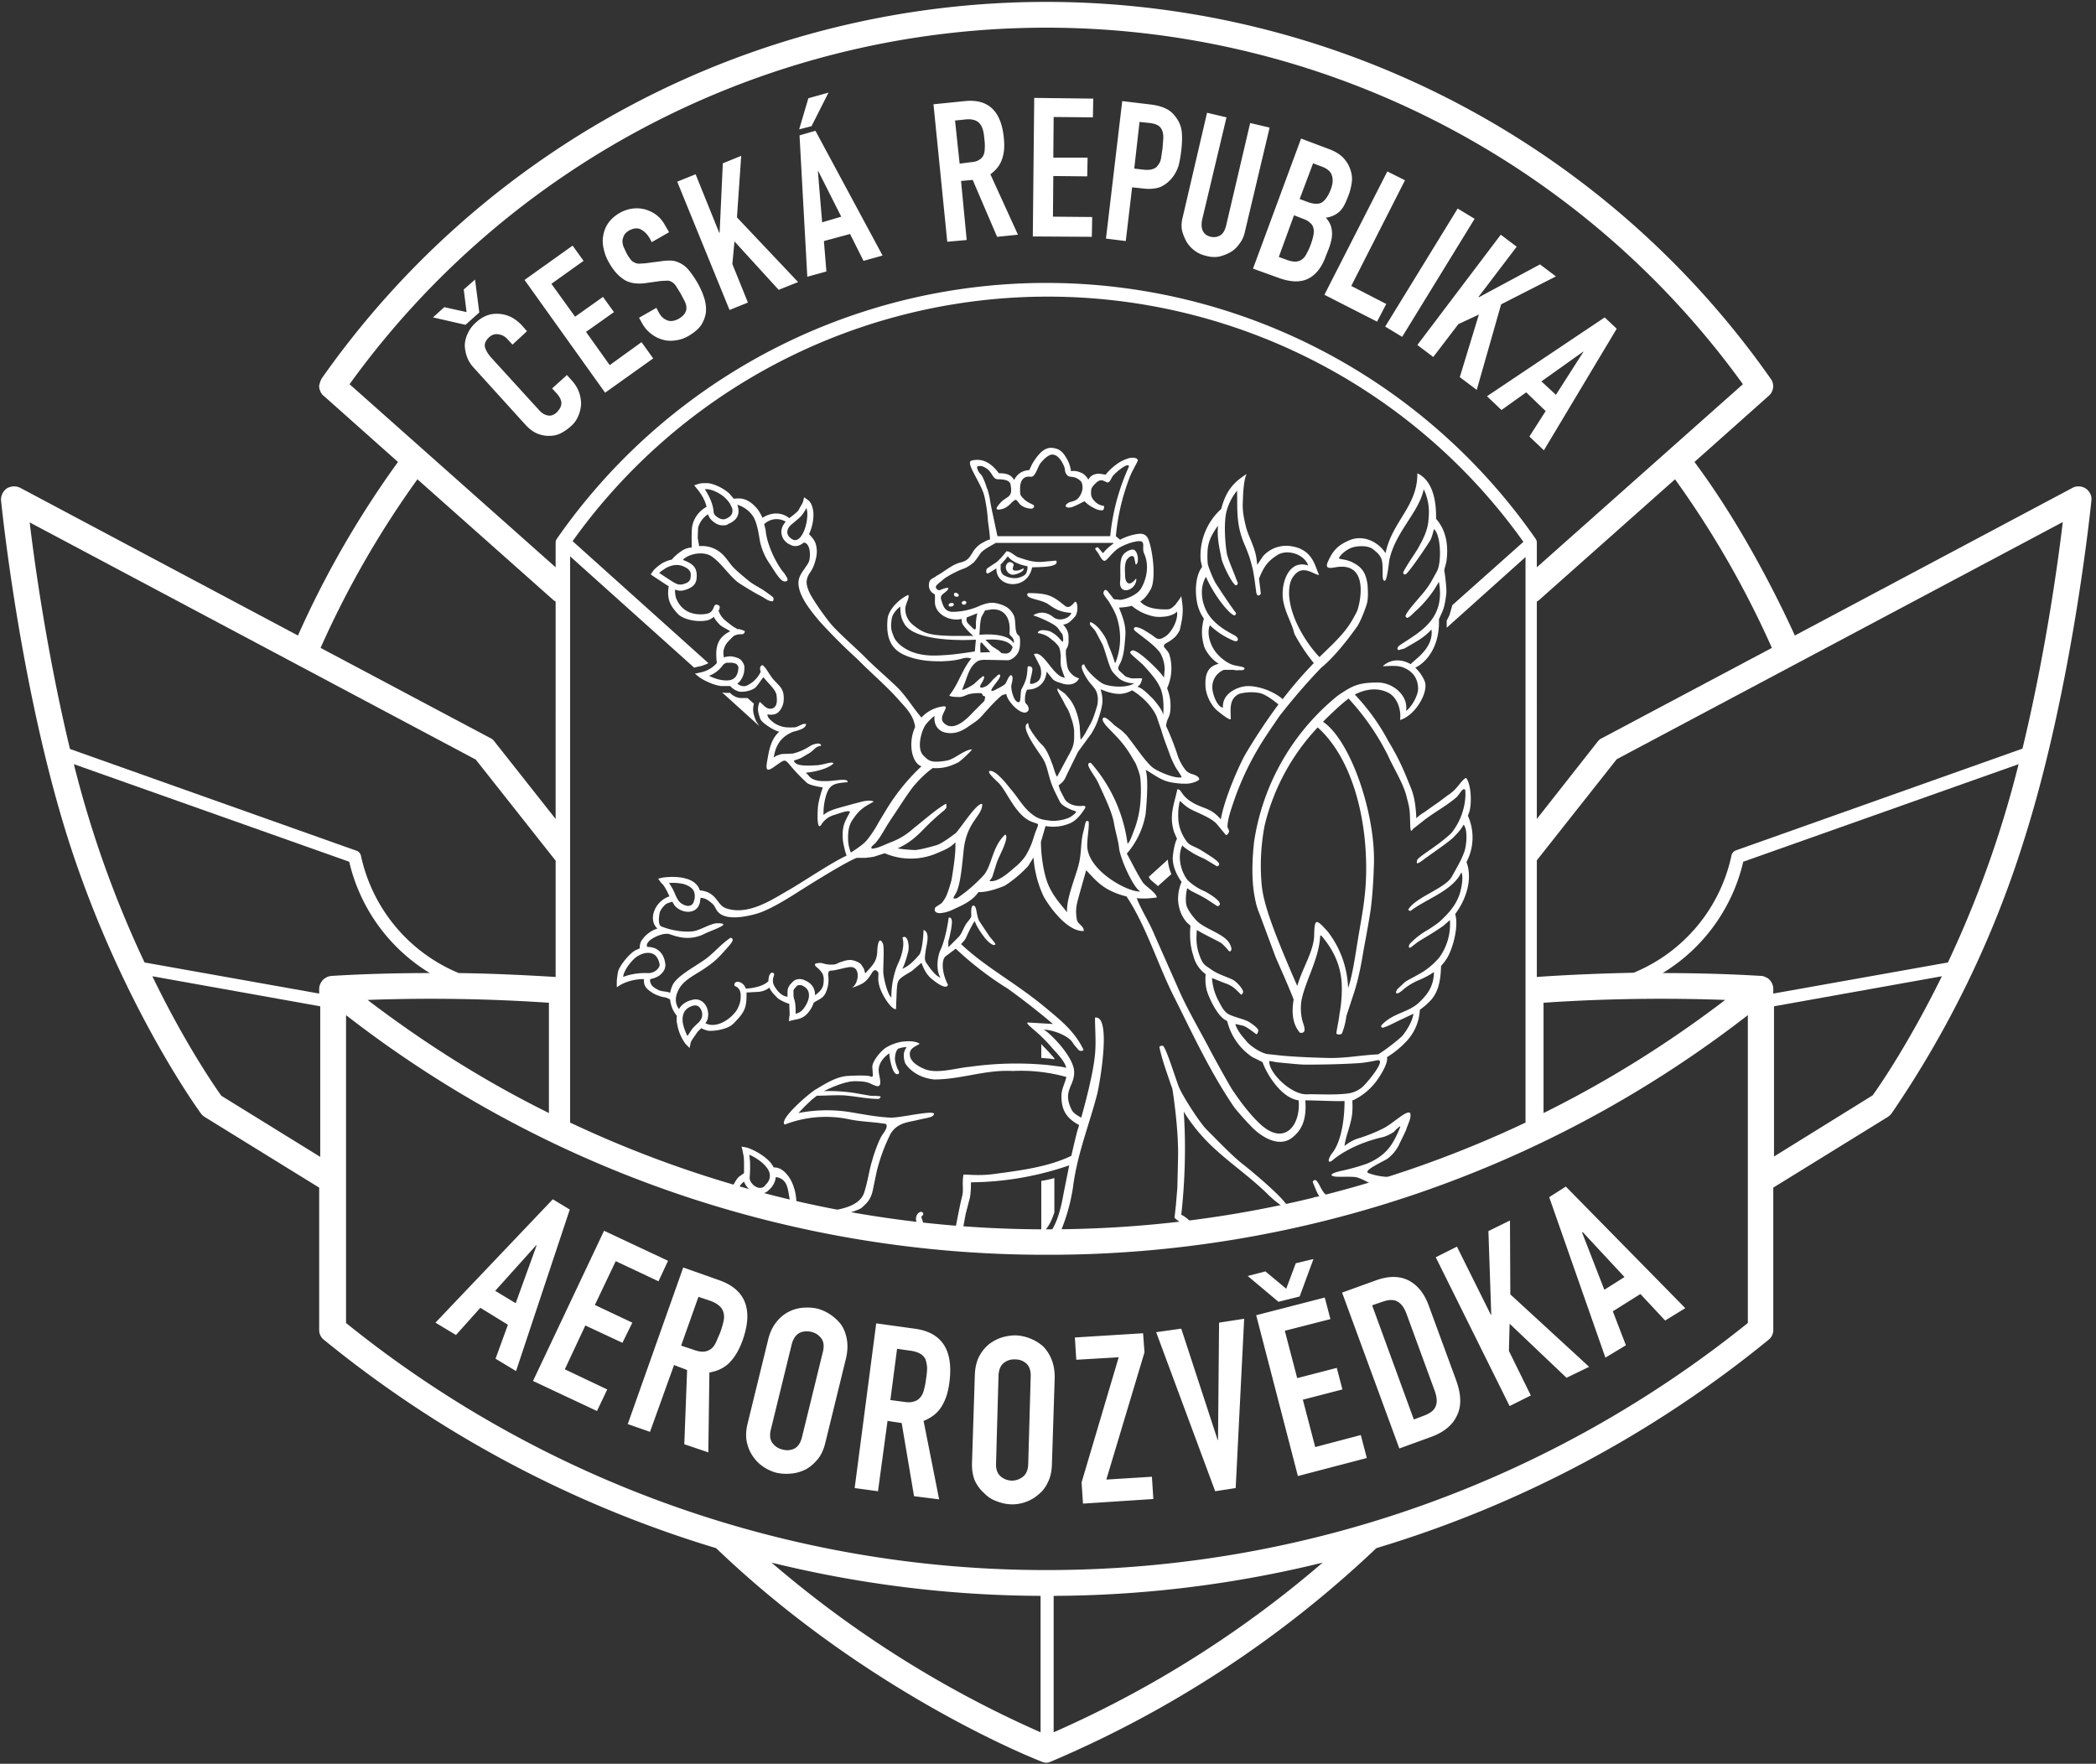
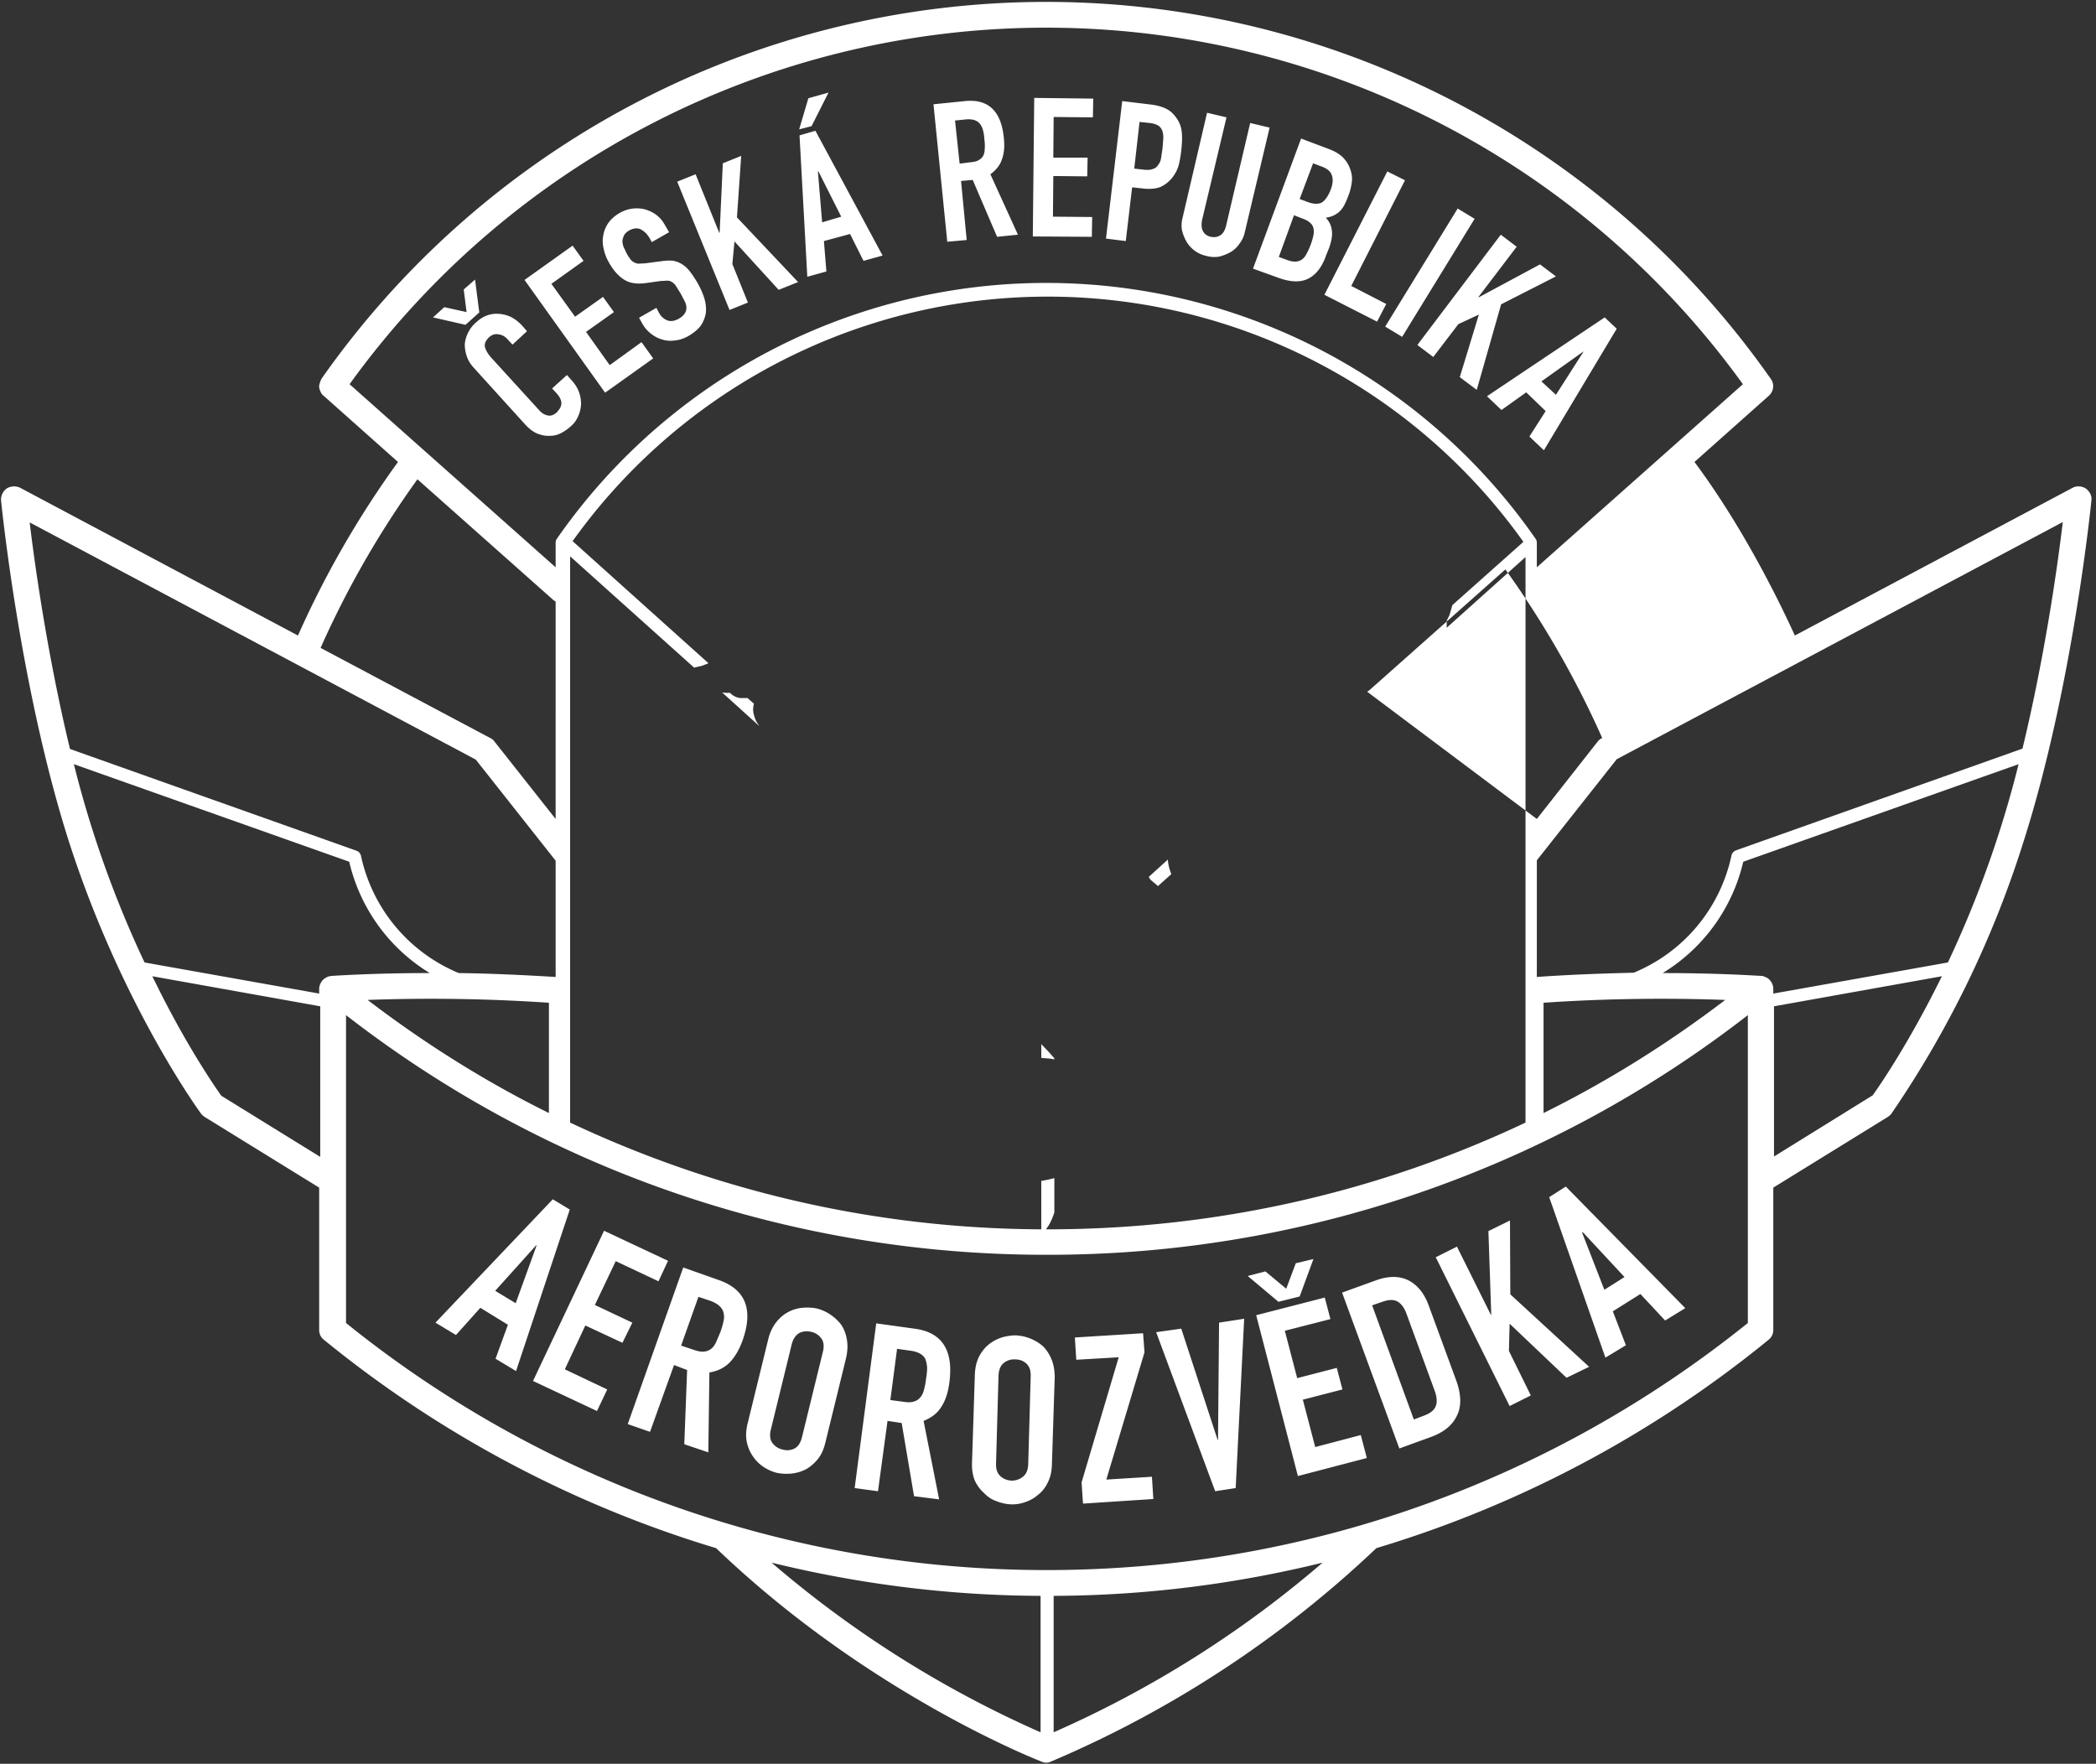
<svg xmlns="http://www.w3.org/2000/svg" width="593" height="499" version="1.2">
  <rect width="100%" height="100%" fill="#333333" stroke="none" />
  <style>.a{fill:#fff}</style>
-   <path fill-rule="evenodd" d="M297.3 126.7h.1c2.5.1 3.5 1.4 4.6 3.4.5.9.9 2.2 1 3.2 1.4-.2 2.3.2 3 .5.6.2 1.6 1.2 1.9 1.9.5-.8.9-1.2 1.8-1.5.8-.2.9-.3 3.1.1 1.1-1.4 2.4-2.5 3.9-3.5.9-.5 1.7-.9 2.8-1.2 1.4-.3 2.5.1 2.4.7-.3.9-1.8 3.2-2.5 5.3a61 61 0 0 0-3.7 16.1l1.2 1a15 15 0 0 1 4.2-1.5c1.5-.3 3-.5 3.8 1.4.6 1.5 1.2 4.4 1.4 7.3.2 2.9 0 5.8-.9 7.1-.6 1-1.3 2.2-2.8 3.2 1.3 1.4 3.5 2.3 7.7 2.2 1 0 1.7-.8 2.3-1.4.3-.4 1.6-2.1 1.6-2.4.2 1.5.5 3.1.4 4.6-.1 1.9-.3 2.7-.8 5a7 7 0 0 1-1 1.6c-.4.6-1.8 1.6-2.4 1.9-1.4.8-1 .8-1.1 1.3.6.8 1.4 1.5 1.6 2.4.5 1.7 1.1 5.3-.7 9.3.5 1.4.7 2.1.9 3.5.1 1 .1 2.6-.1 3.6-.3 1.4-.9 1.7-1.1 3.6 1 2 2.7 6.4 3.3 8.4.4 1.2 1.2 2.7 1.8 3.5.5.7 1 1.4 2.6 1.8.9.3 1.6.7 1.7 1.4-.4.6-2.4 1.2-3.3 1.2-1.6.1-3.3-.1-4.9-.4-2.9-.6-4.9-2.4-7-3.5.9 2.1.3 9.9 0 12.6a23 23 0 0 1-5.3 11.1c1.2 2.1 2.9 5.7 4.5 8.1.7 1.1 3.8 2.9 4 4.3-2 .3-3.9.4-5.7.2 1.2 3.2 3.6 6.9 4.9 10.1l7.3 16.5c2.2 4.9 5.5 10.6 8.1 15.5.9 1.8 5.7 10.5 6.8 12.2 1.9 2.8 4.4 6.3 7.5 9.3 7.2 7 11.9.5 11.2-6.4-4.8-.6-9-7.3-10.2-10.8l-3-1.5a17.2 17.2 0 0 1-7-10.1l-.5-.3c-1.5-.8-3.4-3.5-4.9-7.3-.6-1.5-.9-3.3-.7-5.7a9 9 0 0 1-3.5-5.3c-.3-.8-.5-1.8-.7-2.9-.2-1.5-.3-3.2-.1-5.5l-1-.9a9.8 9.8 0 0 1-2.3-4.8c-.5-2.2 0-4.9.8-6.7-1.5-2-2.6-4.7-2.5-6.9.1-1.5.5-4 1.2-5.3l-.8-1.8c-1.5-4.7-.1-7.6.9-12.2 1.4 0 .8 2 5.1 4.2 3.1 1.5 4.5 1.3 7.1 4.2l.1.1c1-5.9 5.3-15.6 7-18.5 3.2-5.4 6.4-10.1 9.3-14-1-.8-3.3-2.7-5.2-3.2a13 13 0 0 0-5.9.2c-3 1.4-2.4 4.6-2.4 7.1 0 .8-4-2.4-4.5-3a11.3 11.3 0 0 1-2.6-5.6c-.3-3.6.3-6.2 3.7-7a10.8 10.8 0 0 1-4.1-4.8c-.5-1.9-1.1-4.2-.1-8q-.8-1.1-1.3-2.4c-1.2-2.8-1.6-9.1.8-12.2l-.4-1.8a17.8 17.8 0 0 1 5.8-14.6c1.4-5.3 3.6-7.6 7.2-9.9-1 2.1-1 6.4-1.1 8.3-.1 2.3.4 4.6.9 6.6.6 2.6 2.6 5.8 3 9.2l.2 1.6 1.6-2.4a8.8 8.8 0 0 1 8.4-2.8c6 1.1 6.4 6.1 7.5 8-.9.4-4.2-2.9-6.7-.2-1.4 1.4-1.8 3.1-1.8 5.6.2 6.5 4.7 13.8 8.6 17.9l3.6-3.5c4-4 5.2-5.9 7-9.4.7-1.5 3.8-13.7-5.4-12.6-1.3.1-4 1.1-2.8-1.5 1.5-3.4 3.1-4.8 6.2-6.1 4-1.6 8.1.6 10.1 3.7 1.8-8.9 9.1-13.3 9-22.6 4 1.9 5.3 6.9 5.3 12.3v.6c3.1 3.5 3.5 8.1 2.9 12.2l-.6 2.3c.3 1.7.7 5.2.6 6.5-.2 1.8-.5 3.9-1.2 5.4l-.9 2c.3 7.9-3.7 12.3-6.7 13.7a11 11 0 0 1 2.7 3.9c1.1 3-2.6 9.6-7 10.9.4-2.7-.7-6.5-3.5-7.8-3.3-1.6-6.8-.7-9.3.6a60 60 0 0 1 9.5 13.2c2.9 4.8 4.2 7.8 6.4 13.3 1 2.4 1.4 5.5 1.5 8.5.6-.6 1.4-1.2 2.4-1.8l2.8-2 .9-.6 2.8-2.1c2.9-1.8 3.8-4.4 5.2-4.9 1.5 1.9 1.6 7.4.9 9.6l-.4 1.1a15 15 0 0 1-.4 13.1c1.8 4.8-.1 10.6-3.2 14.7 1.1 3.7-.8 9.9-2.2 12.3q-.8 1.3-1.8 2.4c-.1 4.5-.9 7.9-3.5 10.3-.9.9-1.7 1.5-2.5 2.1a14 14 0 0 1-3.6 8.7 26.8 26.8 0 0 1-5.7 4.7c.5 1.9-2.7 6.5-3.4 7.3a17.8 17.8 0 0 1-6.2 4.9h-.2c.1 2.1.1 4.1-.5 6.2-.4 1.9-1.5 4.6-1.7 6.7.4-.3 1.9-1.5 3.8-2.1 2.7-.8 5.8-2.1 7.6-3.1 2.4-1.3 5.9-4.7 7-4.2.3.1.3.7.2 1.5-.2.9-.9 2.4-1.1 3.1-.1.5-1.8 3.8-2.1 4.5a11 11 0 0 1-3.1 3.8c-.8.7-7.4 3.5-5.5 4.2 4.1 1.5 7 1 12.2 1.2.9.1 1.2-.7 2-.6l-.4.9-.4.6-1.4 1.5c-1.1 1.1-5.1 1.8-6.4 2.5-3.1 1.6-1.8 1.4-5.4 1.7-1.6.3-2 1.1-3.7 1.1-1 0-3.4 2.1-4.6 1.3-.7-.5-1.8-1.3-1.8 0 .2.9-3.6-3.5-3.5-2.1.1 1.3-3.2 3.3-3.2 4.6-.1 1.6-7.4-2.3-11.7-6.5-4.5-4.5-9.8-8.2-14.6-12.5-3.6-3.2-6.9-7-9.4-11.1.7 9.8.3 20.4-.7 29.2 1.1.3 4 3 4 3.8-.1.5-2.9-.6-3.1-.8-.3-.3-2.6-1.8-2.8-2.2l.4-3.7.4-4.8.2-8.7c.1-5.9-.7-13.3-1.6-19.2l-.6-1.7c-1.1-3.3-2.3-6.5-3-9.8-.1-.1-.1-.6.1-.6.2-.1.7-.2.8-.1.8.3 3.1 7.7 4.4 11.3.9 2.5 6 10.4 7.9 12.3 2.9 2.9 7.2 7.4 10.1 9.7 2.1 1.6 9.9 8.1 12.2 11.1 2.9 3.9 7.9 1.1 7.9-.6 0-2.6 3.1.7 1.9-1-.9-1.3-1.4-2.9-2-4.3-.1 0 .5-1 1.1-.3 1 1.1 1.4 3.1 2.9 4.1 1.2 1 3.2-.6 6 0 4.4 1.1 3.6-1 8-2.4 1.5-.5 6.6.5 6.3 0-4.9-2.5-3.2.2-4.8 0-3.3-.6-4.2-1.8-7-2.7-1.1-.3-4.3-.1-6-.2-1.6-.2-2-.8 1.4-1.6a59 59 0 0 0 7.5-2.1c5.4-2.3 7.3-5.3 9.3-10.2.5-1.1-1.7 1.1-1.7 1.2a11 11 0 0 1-3.1 1.5c-6.2 1.4-11 3.9-14 6.3-.6.6-1.2.8-1.3.6-.3-.4.3-1.5.7-2.1 2.8-3.3 3.7-9.9 3.7-15-2.9.1-5.3-.1-11.1-.2.4 5.1-.8 8.4-3.9 10.7-4 2.9-9.1-1-10.9-2.8a78.4 78.4 0 0 1-5.3-5.9c-6.8-10-11.6-20.4-16.6-30.4-4.8-9.2-8.2-20.8-13.9-29.3q-2.3-.5-4.7-1.7c-3-1.5-4.7-3.6-6.7-5.7l-2 7.1c-.6 2.3-1.2 3.9-.6 7 .2 1.1 2.1 1.8 1.9 3.1-4.7.2-9.7-6.9-11.3-9.7a31 31 0 0 1-2.9-11.1l-1.5 2.4a34 34 0 0 1-6.5 5.5c-1 .5-4.9 2-7.6 1.9-1.7 2.6-5 3.9-6.7 4.7-1 .5-2.1 1-3.7 1.2-1.2.2-2.4-.3-1.8-1.5 0-.2 1.7-1.1 1.9-1.4.5-.6 1-1.4 1.3-2.1.4-.9 1.4-4 1.5-4.9.6-3.8 1.1-7 1-10.1-1.4 1.5-2.9 2.1-4.8 2.9a18.7 18.7 0 0 1-15.2.2l-2.5.8c-.6.3-2.4.4-2.9.5h-2.5c-3.5 1.3-15.9 9.2-17.8 10.4-3 1.9-7.4 4.5-10.5 5.4-8.2 2.3-10.5.2-11.2-.8-.6-.8-.6-1.5-1.8-2.4-1-.8-1.6-1.2-2.9-1.3l-.2 1.4c-.9 3.6-5.4 3-7.2.7l-.6-1c-.6.2-1.6.5-1.8.7a6 6 0 0 0-1.7 2.2c-.3 1.2-.6 3.7.4 4.1 2.2.9 5.6 1.7 8.8 1.4 2.1-.2 5.1-2.3 7.1-2.3 4.6 0-1.7 2-3.5 2.9a10.7 10.7 0 0 1-8.1.8h-.1l-2.2-.7h-.7c-1.5 0-5.4 1.6-5.4 3.3l.1.4c1 0 2 .2 2.8.7 1.1.7 2 1.9 2.3 3.9.2 1.1-.2 2.1-1 2.9-.8.9-2.1 1.4-3.2 1.6l-.1.3c.1 1.5 1 2.1 2.4 2.8 1 .5 2.3.3 3.3.8q.2-1.1.6-2c1.1-2.7 6.3-5.3 9.6-7.7 2.5-1.9 4.3-4.2 6.9-5.9 1.4.4.1 1.7-1.7 3.7-2 2.3-3.6 3.8-7.7 6.3-2.5 1.5-4.2 2.7-5.2 4.5-.7 1.3-1.6 3.5 0 5.7l.3-.5c.7-.9 1.7-1.7 3.4-2.1 1.7-.5 3.1.3 3.9 1.6a5 5 0 0 1 .4 4.1l-.5.9c2.4 1.3 6-.2 8.3-3 .7-.7 1.5-2.5 1.6-3.7.3-2.8-.6-3.4-1.7-3.9-.3-1.8 2.5-1.4 3.2.8 2.1-.1 5-.7 6.4-2.1 0-1.2.4-2.4 1-2.4s.8.3.4 1.3c-.2.8-.2 1.7.3 2.5.6 1 1 1.5 1.7 2.1.6.5 1.2.8 2 .9v-.9c0-.8 0-1.6.6-2.3v-.1c.6-.6 1-1.2 1.7-1.5.9-.3 1.7-.3 2.7.2 2.1.9 2.8 2.5 2.8 4.2 1.2-1 2.3-1.8 2.4-3.6.2-1.9-.2-2.7-1.4-3.9-.3-.3-2-1.4-.3-1.6 1.7-.3 1.6.5 4.3.4 1.2 0 1.7-.7 2.6-.8a6 6 0 0 1 2.4-.5c.9 0 2.8.7 3.2 1.5.1.3.7.9.7 1.3l.3 1c1.9-2.2 3.3-3.2 3.4-6.3.1-2.6.7-4.1 1.6-2.1.4.9.1 5.6.1 7.6-.1 1.6 1.2 6.9 2.3 7.6-.1-3 .7-7.1 1.9-9.6.8-1.7 2-5.2 1.2-7.3 1.4-1.1 2 1.9 1.7 3.7-.4 1.7-1 3.7-1.7 5.1 2.3-1 3.8-2.9 4.8-4 .6-.8 1.1-4 1.2-7 1.9.7.9 3.9.6 5.8-.1 1.1-.5 2.4.1 3.4.6.9 2.5 3.8 4.1 4.3-1.1-1.5-1.2-5.2 0-7.9.9-1.8 1.9-5.9 2.3-9.1 1.4-.2.8 2.3.7 3.3l-.5 2.4c-.1.4-.3.8-.3 1.3v1.4l3-3c.8-.9 1.1-2 1.9-3.4.3-.6 1.5-1.7 1.6-2.4 0-.6-.2-2.8.5-3 1.2-.1.8 3 1.9 4.6l2.8 4.2c.3.4 1.8 2 1.6 2.2-.8.8-3-1.8-3.3-2.3-.7-.9-2.2-3.1-2.5-4.3-.5.5-1.7 2.9-2.4 4.5-.3.7-.8 1.3-1.5 2 7.1 6.7 15.1 10.7 23.8 17.9 4.2 3.5 8.3 6.7 10.8 11.9.2.4-1 .7-1.5 0-.3-.4-1.1-1.2-1.5-1.9-1.2-2-5.7-3.7-8.3-3.7 1 .1 8.7 7.5 8.7 12 .1 4-3.4 5.3-.7 10.7.5 1 1.8 1.7 2.7 2.2 1.5-5.3 3.3-12.5 3.8-17 .5-3.9.1-7.5.1-11.3 4.8-.8 1.3 18.9.6 21.7-2.2 8.5-5.6 16.8-6.8 26.1a53 53 0 0 1-3.9 13.6c-1.7 2-2.7 2.8-4.8 3.8-.2.1-10.1 1.2-9.3-3.9 1.5-.8 2.9 2.7 4.7 2.8 2.1.1 5.5-1.7 6.4-2.8 2.3-2.6 3.5-7.5 4.2-11.5l1.6-8a87.3 87.3 0 0 1-27.8 4.8c0 1.1 0 3.6-.5 5.1l-1 3.9-.5 2.7-.3 1.7v2.9c.2 2.9-2.9 0-2.3-2.3.6-2.8 1.5-7.8 2.1-10 .5-2.1-.1-3.5.4-6.2 2.7.1 4.9.3 8.2-.1 7.6-1 15.7-2 22.3-5.2.8-3.4 1.5-6.6 2-8l.2-.7c-3.5-1.9-5-4.1-5-8.2 0-2 1-3.6 1.4-5.4a47.9 47.9 0 0 0-15.2-1.7c-7.9-.4-14.5 2.4-22.2 2.4-2.8-.3-5.2-1.3-7.2-3.3q-.6-.6-1-1.3c-.3-.8-.4-1.5-.4-2.4 0-.7.4-1.6.8-2.1-.7-.1-1.5.1-2.4.4-.7.7-.9 1.9-.9 3 0 .6.5 2.2.8 2.8.2.3.8 1.4-.2 1.4-1.3 0-2.1-4.2-2.2-5.9-1.7 1.2-3.1 2.9-3 5 0 1.2 1.2 4.3-.3 4.3-.7 0-2-.8-2.7-1-1.2-.4-2.8-.4-3.8-.4-2.5 0-6.3 1.6-8.5 2.7l-.3.1a49 49 0 0 1 8.6.5l4.6.8c1 .1 2.1 0 2.9.2.2 0-.2.7-.6.7-3 0-5.6-.6-8.7-.9-2.1-.3-6.3 0-8.7 0l-1.4 1.1-2 1.9-1.8 1.9a42 42 0 0 1 13.7-.4c3.9.6 8.1 1.5 12.4 1.7 2.9.1 14.1-2.7 12-.6-.4.5-1.4.6-4.1 1.2-2.7.7-5.9.7-7.9 3.9a50.2 50.2 0 0 0-4 10.9l-1.1 5.3c-.6 2.6-1.7 3.5-3 4.7-.6.7-4.5 1.8-6.3 2.3-1.1.3-6 .5-7.5.5-1-.1-1.5.1-4.3-.6 0 0-1-.5-1.5-1.2-.6-.8-.8-3-1.3-5.7-.4-2-1.1-3.5-3.5-3.9a5.6 5.6 0 0 1-1.9 3.6c-1.4 1.5-3.3 1.4-4.9.4-1-.6-1.8-1.6-2.2-2.7a5 5 0 0 0-2 3.5c2.8 2.3 4.5 2.4 9.1 3.6.7.2 4.6 1.5 2.8 2-.9.3-8.7-.9-10.6-2.3-2.6-2-6.8-4.8-10-1.6l-1-.2c1.5-1.9 2.5-3 5.4-3.1.9 0 1.5.4 2.7.8l.6-1.8c.4-.7 1-1.8 1.6-2.3l1.4-1v-3.3c-.1-1.5.1-.4-.4-3l-.3-1.2 1.2.2c1 .2 4.1 1.5 6.3 3.6q1 .9 1.6 2.1c2-.1 3.5 1.4 4.7 3.3a14 14 0 0 1 1.7 6.4c.2 2.7 2.1 2.6 4.8 2.7 1.6.1 3.1.1 5.3-.2 5.3-.8 8.2-2.4 9.1-5.1 1.2-3.9 1.4-6.4 2.3-9.2.4-1.6 1.5-4.6 2.2-6 .7-1.6 2.4-3 1.7-4.2-3.3-.6-7.2-.6-10.8-1.4a32 32 0 0 0-17.7 1.5c-.4.2-.5-.5-.4-.7.4-2.4 7.9-8.7 9.2-9.3 2.5-1.5 5.8-3.6 9-3.7 1.8-.1 4-.2 5.8 0 .4.1.8.3 1 .2.3-.2 0-1.8 0-2.9.1-1.6 2.6-4.7 4.2-5.5 1.2-.7 2.4-1.1 3.7-1.4 1.7-.3 4.2-.4 5.5.5-1.2.8-2.8 1.2-2.8 2.9 0 2.2 2.4 3.5 4.3 4.3 3.6 1.4 9-.4 12.8-.7a94.2 94.2 0 0 1 21.8-.5l4 .5 1.4.3-.1-.2c-.5-1.9-2.8-4.1-4-5.5-.4-.5-2.2-2.5-4-4.1-1.9-1.7-3.8-3.1-2.6-3l6.9.4a204 204 0 0 0-12.8-10 92.8 92.8 0 0 1-14.7-11.3l-2.8 2.1c-1.3.9-1.2 4.7.6 8.1-.5 1.8-4.2-1.3-4.9-1.9-1.3-1.2-2-2.7-2.6-4.3l-2.7 2.3c-.9.6-2.9 1.6-3.6 2.5-.6.7-.6 2-.7 3l-.1 2.6-.1 2.7c-1.3.3-4.5-4.6-4.9-7.4-.2-.9-.1-1.5-.1-2.1.1-.5 0-1-.3-1.2-.3-.3-.3-.3-.7-.3-.8 0-1.3 2.5-3.6 3.8-.5.3-2.7 1.2-2.8 1.1 1.6-1 2.3-4.7.5-5.6-1-.5-2.1 0-5.5.7-1 .2-1.8-.2-1.8 1.3a9 9 0 0 1-.7 5.1c-.8 1.7-2.2 1.9-3.4 2.8-.2.6-.5 1.3-.9 1.9-1.7 2.7-3.6 2.7-4.9 3l-1.2.3.1-1.2c.1-.6.1.1.1-1.1l-.1-2.6c-1.1-.3-2.9-1.2-3.4-1.7-.3-.4-1.3-1.2-2-2.4l-.2-.5c-.9.7-1.7 1-2.9 1.2l-3.6.2c.1 4.5-.6 5.6-3.6 8.7-1.2 1.2-2.7 1.6-4.7 2-.9.1-2.1.2-2.6.1a9 9 0 0 1-1.9-.7c-.5.5-1 .9-1.3 1.4-1.3 1.9-1.5 2.1-1.7 2.7l-.3 1.5-1.1-1.1a13 13 0 0 1-2.4-5.6c-.2-.8-.2-1.6-.1-2.4a8.3 8.3 0 0 1-1.9-4.6c-.5-.3-1-.6-1.9-.7-.6-.1-2.2-.6-3.1-1.2-1.5-1-2.6-1.8-2.4-3.9a14 14 0 0 0-6.4 1.5l-1.3.8v-1.5c0-1 .3-2.6.4-3.1.7-1.9 3.2-4.9 4.8-5.8l1.3-.6v-.2c0-.6.1-1.6.8-2.4a8.4 8.4 0 0 1 4.2-3c-2.8-2.5-.7-7.8 3.4-9.1l-.7-1.5c-1.2-2.2-1.3-1.9-1.7-2.4l-.8-1.1 1.2-.3c.7-.1 3.8-.5 6.4.2 1.7.4 3.3 1.3 4 2.9l.2.5c5 .5 4.7 4.2 7.5 5.1 6.3 2.1 13.1-2.6 17.5-5.1 3.4-1.9 12.6-8.1 16.5-9.8l-.4-1.3-.4-1.7a13 13 0 0 1-.3-2.9c0-3 .9-4.2 2.1-6.5-.4-.6-2.7.3-4.9 1a6.2 6.2 0 0 0-3.1 2.4c-1.6 2.8-1.2-4.4-1-5.5.3-1.7.9-3.8 1.3-4.8-.9-.2-3.4-.5-4.5-1.3a54.4 54.4 0 0 1-4.1-4.2c-2.5-2.9-1.7-2.7-5.7 0-2.2 1.4-1.7-.6-1.2-3.4s1.3-5.3 3.2-6.9c-1.2-.1-4.9-2.4-5.4-3.6-.6-1.8-1-2.8-.2-4.8.9.4 1.8 2.4 3.7 1.8 1.5-.6 1.2-2.7 1.1-3.7-.2-1.6-2.4-3.4-3.7-5.1-.9 1-1.6 2.4-2.5 3.1-.9.6-2.5 1.1-4.2 1a5 5 0 0 1-2.7-1.6H204c-2.8-.4-5.6-2.1-6-2.4l-1.4-1.1 1.8-.4a8.4 8.4 0 0 0 4.4-2.6c-.4-3.9-.3-7 3.8-9-1.4-.9-2.5-1.3-3.2-2.1-.6-.7-1.2-1.3-1.4-2a6 6 0 0 1-1.5.9c-2.7.8-7.2 0-8.8-1.8-2.1-2.3-3.1-4.1-2.5-7.8l-.3-.1-4.1-2.7-.7-.5.5-.7c.6-1 2.3-2.2 3-2.6.8-.4 1.6-.7 2.5-.9.3-.4 1.1-1.3 2.7-2.4 1.4-1 2.9-1 2.9-1 0-1.9-.1-3.9.1-5.8a8 8 0 0 1 4.1-5.7c-.5-2.3-2-4.3-2.7-5.1l-.8-1 1.2-.4c1-.3 2.2-.2 2.7-.2 2 .2 4.8 1.7 6.1 3l1.2 1.4c1.4-.1 3.7-.6 6.6 2.8a11 11 0 0 1 1.5 2.6c4-2.5 6.9-.5 7.6.1l1.3-1c.6-.5 1.1-.9 1.4-1.4.6-1.2 1-1.6 1.2-2.3l.3-1.2 1 .7c.9.6 1.4 1.8 1.6 3.4.2 1.9-.3 4.4-1.2 6.3.5.6 1.2 1.3 1.5 1.9.5.8.7 2.1.7 3.2a10 10 0 0 1-.5 2.7 9.4 9.4 0 0 1-1.5 3.2c-1.4 2.1-.9 3.6-.2 5.3.7 1.7 4.4 7.1 6.5 9.5 2.5 2.8 7.4 7 9.9 9.6 2.1 2.1 6.7 6.1 8.9 8.3 2.4 2.5 4.3 5.7 6.5 8.2a9.9 9.9 0 0 1 5.8-3.1c3-.6-1.4 2.7.5 4.6 2.6 2.7 6.4-.9 8.2-2.9l3.3-3.3.2-.9c.1-.6-.5-.4-.7-.7-.1-.1.1-.6-.8-.6-1 0-2.1 0-3.4.4-.8.3-1.5.7-2.3.7-.4 0-2.9 0-2.9-.5 2.6-3.2 3.5-7.1 6.2-10.4-.8-.2-1.4-.3-2.5 0-2.4.7-4.3.7-5.8.8-2.9 0-5.4-.1-8.5-1-3.8-1.2-7.6-3.1-6.9-10.9.2-2.8 3.5-5.9 5.9-6.9.3.8-.5 2-.8 3.3-.3 1.5.3 3.7 2 5.1 3.1 2.6 5 3 10.6 3.2h6.6c-1.2-.9-2.6-2.6-3-3.2-.4-.8-.3-1-.3-1.6l-.6.1c-3.3.5-7-1.7-7-4.9 0-.2.1-2.1-.1-2.2a2.7 2.7 0 0 1-1.6-2.4c0-2.1 1-1.8 2.2-2.8 2.4-1.3 4.5-3.3 6.9-3.8 1.8-.5 2.3-1.2 3.2-2.7 1-1.7 2.3-2.6 3.2-3 .6-.4 1.2-.6 1.8-.8-.1-1.8-.4-3.7-.6-5.3-.1-1.9-.5-5-1.1-7.3-1.2-4-5.4-9.2-3.5-9.7 3.3-.8 5.7.9 7.7 3.6.9 0 3.3-.1 4.3 1.9 1-1.9 2.5-2.7 4.3-2.8l.8-1.7c1.1-1.8 2.9-4.6 5.3-4.6zm-36.1 216.6c-.5-1.2-2.4.2-2 2 .1.6.9 2.6.5 3.3-.3.8-2.3 1.2-2.9.6-.7-.7-1.3-.7-2.5-.7-1.1 0-1.9.1-2.7.6-.1.1-1.4 1.1-1 1.5.3.3 3.1-1 4.3-.5.2.1 1 .7 1.4.7 2 .7 5.1-.1 5.1-2.8 0-.9-.2-2-.4-2.7-.1-.2-.3-.7-.3-1.1 0-.1.6-.4.5-.9zM212 326.7c1.2.5 2.9 1.5 4.1 2.7 1 1 1.8 2.1 1.7 3.4 0 .8-.4 1.7-1.4 2.6v.1c-.8.8-1.9.7-2.8.1-.9-.6-1.6-1.6-1.5-2.5.2-2.7.1-3.3.1-4.5l-.2-1.9zm147.1-26.4c0-.3 1.4.2 2.8.3 2.2.2 5.9.6 7.4.6 4.9 0 10-.1 14.9-.4 1.8-.1 3.8-.5 5.3-.8 3.1-.7-2.4 6-4 7.5a8 8 0 0 1-3.7 1.8c-3.9.6-9.4.2-12 .3-4.4.2-10.8-6-10.7-9.3zm30.8-2c-4.9.2-9.5 1.2-14.7 1-4-.1-9.2-.3-13.1-.7l-3.6-.4c-1.8-.3-4.9-2.3-6-3.8-1.2-1.4-2.5-2.9-3-4.7l2.2.5c1.3.4 3.6 2.4 3.8 2.4.3-.1.5-.9.5-1.1-.1-.7-1.9-1.9-2.5-2.3-1.2-.8-3.9-1.3-5.8-2.2-1.5-.8-2.2-2.4-3.2-4.3a15.8 15.8 0 0 1-1.6-6l3.5 1.4a9 9 0 0 1 2.6 1.3c1.1.9 2 1.9 2.1 2 .4 0 .6-.6.6-.8 0-.8-1.9-3-3.1-3.5-1.9-.9-4.1-1.5-5.9-2.8-1-.7-1.7-1.1-2.2-1.7-.5-.7-.9-1.5-1.5-3.4-.4-1.6-.5-2.6-.5-4l.1-2.1c2.3 1.4 5.2 2.7 6.9 3.7a16 16 0 0 1 2.2 2.3c.2.2 1.4 0 .1-2.3-1.7-2.8-7.5-4.1-9.6-6.7-.8-.9-2.4-2.9-2.6-4.3-.2-1.2-.1-3.2.3-4.5l1 .7c.7.4 2.7 1.3 4.5 2.4l2.9 1.9c.3.2.8-.2.8-.4.3-.8-1.8-2.4-4.2-3.7a15.7 15.7 0 0 1-4.9-3.2c-1.9-2.4-3-6.7-1.5-9.8.7.7 1.6 1.3 2.6 1.9 1 .7 2.6 1.4 3.9 2l3.3 2c2.1-.6-1.4-2.6-4.4-4.5-1.6-1-3-1.3-3.8-2.1a11.8 11.8 0 0 1-2.7-6.3c-.1-1.4-.1-3.2.2-4.6 0-.2.1-.7.3-1 .2.2 1.4 1.5 2.9 2.3 2 1.1 6.1 2.5 7.6 4.4l2.3 2.8c.3.3.6.1 1-.7.1-.3-.1-.8-.4-1.3-.1-1.6.6-4 1.6-6.9a80.4 80.4 0 0 1 7.1-15.5c2-3.4 4.3-6.6 5.9-9a178 178 0 0 1 11.8-13.7c3.7-3 7.6-8 10.3-11.8.8-1.1 2.8-6 2.9-7.3.2-1.7.1-3 0-4.5-.4-2.8-1.2-4.7-3.9-6.1-1.7-1-3.5-1-4.2-1.3.3-1.1 2.4-2.7 3.8-3.1 1.1-.4 4.4-.8 6 .6 2.9 2.3 2.5 3.2 2.6 7.8.1 1 .5 1.2.7.9.6-.4 1.1-5.5 1.2-5.9 1.8-8 8.4-13.4 9.7-19.9a15 15 0 0 1 1.4 7.9c-.1 3.5-1.4 5.9-3.1 9-.4.7-3.1 4.6-4 6.4-.3.6.1.9.6.8 1.2-.9 6.1-8.2 6.8-9.4.4-.5.8-1.9 1.2-3.4 2 1.6 2.2 9.6.8 12-1.7 3.1-2.3 4.4-5 7.4-.7.9-4.3 4.8-3.8 5.4.2.1.3.4.5.3.7-.2 1.8-1.5 2.4-2 1.5-1.3 3.9-3.9 5.6-6.7l.9-1.5c1.9 10.7-5.5 14.2-11 17.9-1.3.9-.6 1.7 0 1.3l1.2-.3 3.6-2.1c1.8-1.1 3.1-2.2 4.1-3.3.6 5.2-4.5 8.3-5.9 9.8-2.6-1.5-5.7-1.5-7.9.6 3.6-.2 4.5-.1 5.7.3 2.6 1 4.2 2.9 4.3 5.8.2 1.9-1.9 5.6-3.4 6.5.7-4.3-3.7-8-8-8-5.5 0-7.2.9-11.3 3.7a65.7 65.7 0 0 0-23.7 41.4c-.4 3.7-.9 10.1.2 15.7.4 2.1.7 3.1 1.4 4.8l4.5 12.1c.5 1.2 4 9 5.1 12-.5 2.9-.6 6.7 1.8 9.4 2.5.3.6-2.9.5-4.2a14 14 0 0 1 0-5.4c1.3-5.7 4.9-11.5 5.2-17.8.1-.1.1-.3.5.1 2.5 3 5.3 7.3 5.6 13.5.1 2.8-.1 5.6-.6 8.3-.2 1.9-.8 4.5-.9 5.5-.1.5.8.6 1.5.3.6-1.4 1.1-3.2 1.3-5l2.3-7c1.1-3.5 1.9-7.5 2.5-11.2.5-2.8 1.4-7.4 2.1-12 .6-4.7.8-9.3.9-12.4.6-14.3-6.5-35.4-14.4-40.7 2.6-2.6 5.3-5.1 6.9-6.3l.3-.3a69 69 0 0 1 11.2 16.2c1.5 3.4 4.4 7.9 5.3 11.8.4 1.6.8 2.7.9 5.1l.1 3.3.1.8c.1.4.3.3.7-.3l3.3-2.6c3.2-2.4 6.1-3.9 8.8-6.2.7-.5 1.5-2.1 2.1-2.4h.4c.2.1.2.7.2 1.9a18.4 18.4 0 0 1-3.9 10.4c-4 3.9-9.8 6.9-9.8 7.9 0 .4-.3 1 .5.6.7-.3 1.8-1.3 2.6-1.8 1.2-.9 6.5-4.5 7.4-5.6 1.3-1.3 2.1-2.3 2.7-3.4 1.3 1.7.7 6 .3 7.3-.7 2.3-2.3 5-3.7 7.5-1.9 3.3-10.4 5.8-12.3 9.3 0 0 .5.4.7.3 4.1-3.2 11.4-5.5 14.1-10.4l.3-.5c.7 2-.4 5.9-.7 6.6-.8 2.1-2 3.8-3.6 5.5-1.9 1.9-2 2.1-5.1 4.1a21.9 21.9 0 0 0-5.3 4.1c-.4 1-.2 1.2.4.9l1.8-1.4c1.3-.9 4.3-2.5 7.4-4.7l1.8-1.6a16 16 0 0 1-3 10.6 20.5 20.5 0 0 1-6.1 4.9c-1.7 1-3.2 1.6-4 2.4l-1.7 1.6c-1 1.4-.2 1.9 1.8 0a18 18 0 0 1 4.2-2.5c1.5-.6 3-1.4 4.3-2.3-.1 4.2-1.9 6.4-4.2 8.6-3 2.9-7.3 2.9-10.6 6.4-.4.5.1.9.6.7 1.5-.5 4.3-2 4.8-2.2l3.6-1.7c-.3 2.1-1.8 4.6-3.1 6.2-.9 1-5 4.2-6.9 5.3zm-195.4-5.2c-.5-.9-1-2.2-1.3-3.6-.2-1.2-.1-2.5.6-3.5.5-.7 1.3-1.2 2.4-1.5.9-.2 1.6.2 2 .9.5.8.6 1.8.3 2.6a4 4 0 0 1-1.2 1.6c-.6.6-1.2 1.1-1.6 1.7l-1.2 1.8zm30.6-6.3v-.2c0-1.3 0-2.7-.4-3.9-.2-.6-.2-1-.2-1.6 0-.5-.1-.9.2-1.3l.5-.6.4-.4c.5-.1 1-.2 1.5.1 2.6 1.2 1.9 4 .7 5.8-.9 1.5-1.8 1.9-2.7 2.1zm147.7-81a61.3 61.3 0 0 0-15 27.7 60.1 60.1 0 0 0-.8 17.3c.6 4.9 2.7 11.4 10 28.1l.1-.2c1.4-4.8 4.6-9.7 4.7-14 .1-5 .5-4.8 3.8-1.2a27.6 27.6 0 0 1 5.8 16c1.3-3.4 2.3-11 2.8-13.8 1.1-6.8 2.5-12.9 2.3-21.5-.2-14.1-4.3-30-13.7-38.4zm-196.5 70.6.2-1.1h.1c.5-1.6 2.6-4.2 4-4.9 1.5-.9 3.2-1.1 4.4-.4.8.5 1.3 1.4 1.6 2.7.1.6-.2 1.1-.6 1.5-.7.8-1.9 1.2-2.9 1.1-2.5-.1-5.1.4-6.8 1.1zm144-81.1c-.9.5-1.8.8-2.5.9-2.2.5-5.3-.7-6.4-1.2.3 1.3.5 1.8.5 3.3 0 1.4-.6 3.4-1.1 4.9-.5 1.7-1.3 3.1-2 4.3l-3.8 5.2-3.1 6.3c-.8 1.8-.9 2-2.4 3.2l.4 1.3 1.4 2.7c.9 1.3 2.9 2 4.9 1.8.8-.1 1.1.2.7.8-1 1.5-2 2.9-3.7 3.9a12 12 0 0 1-7.4 1l-1.3 4.5c0 3.2.6 8.1 1.8 11.4 1.4 3.7 3.6 6 5.6 8.5-.3-3.8 2.5-10.2 3.3-13.6.8-3.1.5-5.8 1.2-8.8.8-3 .6-3.8 1.6-3.3.2 1.7-.4 4.3-.4 6.8 0 7.1 11.7 13.4 15.1 13-1.7-.4-5.7-8.9-6.1-12.3-.2-2-1-4.5-1.4-6.8-.5-3.3-2.9-8.1-4.3-11.2-1-2.5-4.5-6.1-2.3-6.1a43 43 0 0 1 10.4 22.9c.8-.5 1.7-3.6 2-4.2a28 28 0 0 0 1.5-6.2c.3-2.3.4-5.7.1-8.3-.2-1.3-.8-2.8-1.3-4l-1.3-2.2a30.7 30.7 0 0 0-4.1-5.4l-2.6-2.7c-.3-.3-2.2-2.4-.9-2.7.7 0 2.3 1.6 2.8 2.1 1 .8 1.9 1.3 2.8 2.2a10 10 0 0 1 1.4 1.6c1.9 2.4 4.2 5.9 6.3 7.9 1.3 1.3 6.7 3.6 8.6 3.1 0-.4-1.5-2.4-1.8-3-.3-.6-1.1-2.1-1.6-3.6-.7-2-1.7-4.4-2.3-6.6l-1.1-3.2c-.4-1.4-1.1-2.4-1.9-3.5a20 20 0 0 0-5.3-4.7zm-131 54.5a15 15 0 0 1 4.1.3c1.2.4 2.3.9 2.9 2a4 4 0 0 1 0 2.9c-.2.9-.9 1.3-1.7 1.3a4 4 0 0 1-2.5-1.3c-.9-1.2-1.2-2.5-1.9-3.7l-.9-1.5zm92.4-96.2h33.2l.2.1c-1.2.9-2.3 1.8-3 2.8-.4-.3-1.4-1.7-1.6-1.7l-.6.3c-.3.2.9 1.3 1.2 2.1.5.8 1.1 2 1.9 1.2.7-.6 1.6-1.8 2.9-2.9.6-.5 1.6-1 2.5-1.4.8-.3 1.5-.6 2.5-.8 3.9-.9 1.9 1.4 2.8 3.3 1.7 3.8.4 7.9-1 10.1-1.4 2-5.1 3.1-5.9 3-1.7-.3-1.5.2-2.2-.9l-1.2-1.5c-.6-.7-1-.4-1.2.3-.2.6 1.2 2 1.7 2.9l1.1 1.9.7 1.5a19 19 0 0 1 0 13.3c0 .1-.2.4-.3.3-.5-2-1.7-4.6-2.1-5.8-.3-1-1.1-2.3-2-3.4-.8-1.1-1.9-2-2.8-2.3-.1.1-.2.4-.1.7.4.7 1.2 1.3 1.6 2l1.9 3.6c.7 1.4 1.9 6.6 2.9 7.8.3.4 1.8 2 2.3 2.2.8.5 2.4 1.1 3.8 1-2.3 1.6-7.7.9-9.1 0-2.1-1.3-4.9-4.2-5-5.3-2.1-.2.8 4.3 1.5 5.1.8 1 1.8 1.9 2.1 3.2.2.8.3 1.3.1 3-1.4 5-1.9 5.2-3.1 7.5a13 13 0 0 1-1.5 2.3l-.2.1-.2-3.2c0-1.6-.9-5-1.9-6.7-.4-.9-1.2-1.8-1.9-2.6-.4-.7-2.3-1.6-2.3-1.9-.9 0 .8 2.2 1.8 4.3.4.9 1 1.5 1.5 3 .3 1 .9 2.1 1.2 4.6v2.2c-.1 2.3-.7 3.2-1.9 5.4l-2.9 5.4c-.3.1-1.1-2.8-1.3-3.3-.8-2.1-1.6-4.3-3-5.7-1-.9-2-2.4-2.8-3.5l-.9-1.5-.2-1.1c-2.7.8 3.1 8.3 4 9.8.3.4 1 1.7 1.4 3.3 1.1 4 1.1 4.3 3.6 9.2.3.6 1.3 1.4 3.2 2.2 1.2.5 2.2.3.1 1.8-1.3 1-4.6 1.5-6 1.3-1-.2-3-.1-5-1.7-2.6-1.8-4.3-5.1-6.3-7.3-1.1-1.4-4-5.1-5.7-5.1-1.6 0 2.2 3.2 2.5 3.6 2.5 2.7 4.9 9.6 9.8 11l1.1.4c.2.2 0 .7-.4 1.7-.9 2.1-.9 3.6-2.9 7.1-.6 1-1.8 2.3-2.6 3-1.5 1.2-3.3 3-5.1 3.8-.5.3-1.4.6-2 .6-1.3 0-.2-.2.2-1.4 1.5-4.7 1-3.4 1.8-5.3.4-.9 3-5.9 1.8-6.5-3.7 3.4-3.7 8.6-6 11.4a42.3 42.3 0 0 1-7.6 6.6c-1.8.4-.9-.2-.1-1.9 1.2-2.8 1.6-8.7 2-12.2 1-7.7 5.2-9.1 5.2-12.5-1.4-.7-6.3 7.1-7.6 8.3-.4.2-2.9 2.3-5 3.2-.8.3-4.9 1.4-6.4 1.5-.7 0-6-.4-4.7-.6 3.1-1.4 5.2-3.3 7.5-5.7 1.7-1.7 3.5-3.4 5.4-4.9l.6-.7c.1-.2.1-1.2-.1-1.2-2.8 1.6-5.9 4.4-9.2 7a19.6 19.6 0 0 1-6.4 3.9c-1.8.7-3.4 1.6-5.1 1.8-1.1-.1.4-1.2.7-1.5.8-.9 1.6-2.1 2.3-3.3l1.2-2 1.1-1.7c1.6-2.3 3.6-5.6 5.9-8.7 1.5-1.9 3.9-4.3 5.8-5.6 3.5.2 5.5-.8 7.2-1.6.6-.3 4.4-3.8 3.8-3.7-2.4.3-4.8 2.8-7.1 3.2-1.1.2-3.3.5-4.4.1-.8-.2-1.5-.9-2.2-1.6-1.8-1.9-.7-6.3.5-8.4.5-.8 2.5-2.8 2.7-2.7-.3 2.7 1.3 4.4 3.3 4.7 2.1.4 4.1-.2 6.2-1.7 2.2-1.5 2.8-1.8 4.2-3.4 2.2-2.5 4-4.4 5.4-5.5l1.2-.4c.2 2.1 4.4 6.5 6 5 .8-.7 0-1.9-.5-2.3-.5-.6-.1-3.6.5-3.9 3.1 0 5.2-2.1 5.4-5.1l1.7 2.1c.6.7 1.9 1 2.8 1.3 1.9.6 3.9.2 4.7-1.5-.5-.1-1.4-.5-2-1.1-.8-.8-1.3-1.4-1.5-3.3-.2-1.7-.4-3.4-.1-3.9.8-1.2.6-2.3.6-3.1.1-2.1-1-3.1-1.5-3.8 1.6-.1 2.7-1.6 3.3-2.2 1.2-1.4.7-5-.1-4.1-1.8 2.1-2.2 1.4-3.7.2-2.7-2.1-4.2-2.8-9.4-2.8l-.3.3c-.1 1.5 4.1 1.4 6.2 3 2 1.4 3.4 2.1 6.3 2.3-.4 1.5-3.4 2.6-5.1 1.2-2.2-1.8-4.3-1.4-5.7-.5l.3.1c1.4.4 5.2 2.1 6.3 3.1.6.5 1 1.4 1.5 1.9.4.4.6 2.7.1 2.3l-1-1.1a8 8 0 0 0-2.5-1.8c-.9-.3-3.2-.7-3.4.5 1.7.3 2.8.8 4 1.9.7.5 1 .8 1.7 1.6.6.7.7 1.8.8 3 0 1.1-.1 2.3.1 3 .2.8.9 2.9 1.1 3.1-3.3 0-6.1-8-8.8-6.6l1.8 3.5c.4 1.3.4 3.1-.5 4-.4.4-1.7 1.1-2.4.8 0-1.6 1.1-4 .5-4.6-.2-.2-1.2-.7-1.2.2-.1 2.9-.7 4.1-1.7 6-.3.5-.2 3.5-.6 3.6-1.4.5-2.3-3.1-2.3-4.4 0-.6.9-2.9-.1-3.2-.7.3-1.1 1.8-1.6 2.5-.5.5-1.9 1.2-2.5 1.5-3.5 1.9.5-2.3.8-3.1.2-.3.7-1.3-.3-1l-1.5 1.4c-.3.4-1.3 1.5-1.7 1.7-.6.4-2.8 1.3-1.5-.7.1-.2 1.3-2 .4-2l-1 .8-1.2 1.1c-.5.6-3.1 2-3.7 2l.4-1.1c.8-1.8 1.3-4.2 2.6-5.8 1.7-1.9 2.3-1.6 5.1-1.6l4.8.1c1 0 2.7-1.2 3.2-2.8.3-.9.3-1.9.3-2.7 0-1.2-.3-1.5-.5-1.6-1.3-.9-.4-4.4-1.5-6-.2-.4-.9-1.4-1.9-2a9 9 0 0 0-2.7-1c-1.5-.4-3.1 0-4.6.6a19 19 0 0 1-8.2 1.8c-1.9-.3-2.3-1.4-2.9-3.4-.5-1.5.9-1.7 1.8-2.8.9-1.1-1.1-.4-1.8-.1-.7.3-.8.2-1.2-.1-1.1-.9.8-1.8 1.7-2.7.4-.4 2-1.4 3.7-2.2 1.3-.7 2.3-.9 3-1.3a14 14 0 0 0 2-1.4c.7-.7 1.7-2.3 2-2.7 1-1.1 3.1-2.1 4.2-2.8zm-73.1-10.8c.3.8.4 1.6.3 2.4-.2 1.2-1 2.3-3 3.1v.1a4 4 0 0 1-3.8-.6 4.4 4.4 0 0 1-1.8-2.3 6.7 6.7 0 0 0-2.8 3.8l-.1 2.9.4 2.3h.1c2.7-.2 5.4.8 7.4 3.3 1.9 2.3 1.2 2.2 6.5 6.5.9.8 2.6 1.7 4.1 2.6 1.4 1 2.7 1.9 2.9 2.2.2 1.2-.3 1.1-1 .9-.8-.2-1.9-1.1-2.8-1.5-1.4-.7-5.5-3.2-6.3-3.8-2.5-2-4.5-5.2-7.1-7.1-2.4-1.9-6.9-.9-8.4.8l1.2.5c1 .5 1.7 1 2.1 1.6.4.6.7 1.5.6 2.7 0 2-1.1 2.9-2.7 3.5-1.5.6-2.4.5-3.4.1-.1 1 .2 2.4.4 2.7 1.5 3.5 4.7 4.7 8.3 4.2 2.9-.4 1.7-3.3 3.5-2.5.6.2.5.9.1 1.6l.1.3.4.8.4.6.5.6.8.7.9.7.9.7 1.2.7v.1c.7-.1 1.3.2 2.2.5 0 1.4-1.2.7-2.3 1.1-.9.3-.8.3-1.7 1.2-1.1 1.1-1.5 1.6-1.8 2.6-.1.3-.4.8-.1 2.6l.3-.1c.8-.2 1.6-.3 2.4-.1.9.2 1.8.5 2.3 1.1.5.7.9 1.3.8 2.3a5.7 5.7 0 0 1-1.6 3.9l-.4.3c.8.7 1.8.9 2.6.6a8 8 0 0 0 4-3.9l-.1-.5c-.3-.8.4-1.8.9-1.2.9.8 1.5 2.2 2.7 3.7 1.9 2.2 3.3 2.7 3 6.3-.1 1-.6 2.2-1.4 3-1.1 1.2-3.2.7-3.2.7.1.8.4 1.1.9 1.6 1 .9 1.6 1.3 2.8 1.7 1.2.5 2.6.4 3.8.4 1.3 0 2.5-1.4 3.5-.9-.3 1.1-1.3 1.4-2.5 1.8-1.3.4-1.1.2-2.4.9-2.9 1.6-3.9 4.1-4.3 6.8.4-.5 1.1-.7 1.4-.8.5-.2.9-.3 1.5-.3l2.5-.1a16 16 0 0 0 5-2.2c.6-.4 3-1.2 3 0-1 .1-1.6.6-2.2 1.2-1.3 1.1-1.2.9-1.7 1.2l-1.5.9c-.7.4-1.5.6-2.3.9.4 1.5 3 1.5 6.6 1.3 2.2-.2 4.3-1.2 4.6-.5-1.7 1.7-6.1 2.5-7.8 2.6l1.1 1.2c.3.3.7.6 1.3.8 1.2.4 2 .4 3.3.4 2.4 0 6.3-1 6.1.3-3.5.3-4.9.5-5.9 3.2a17 17 0 0 0-.9 6.1c1.5-1.5 4.4-2 8.5-3.2 1.5-.3 4.3-1.4 5.7-.6-2.7 1.5-4 2.1-6.1 5.3-1.1 1.6-1.3 4-1.1 6.3.1 1 .4 1.9.7 2.8 1.5-.9 3.3-2.2 4.1-3 1.1-1.1 3-4 3.7-5.4l2.6-4.3a58 58 0 0 1 9.6-11.7c-2.7-.9-3.9-6.5-1.8-11.1a8.7 8.7 0 0 0-1-3.1c-.8-1.5-2-2.8-3.2-4.1-3.7-4.3-8.2-8-12.1-12a157 157 0 0 1-10.8-10.8c-2.5-3-5.7-6.9-5.9-10.5-.1-2 1.1-3.4 2-4.7q0-.2.2-.3c.4-.6.8-1.2.9-1.8.4-2 0-4.8-1.6-4.9-1.2 1-2.6 1.4-4 .5h-.1c-1.2-.7-1.9-1.6-2.1-2.6-.4-1.3.1-2.7 1.1-3.8a5 5 0 0 0-6.1.7l.4 1.6c.3 4 3 9.7 5.3 12.3l.8 1.3c.2.6.2 1-.7 1-1.1 0-2.5-2.3-4.1-4.8a17.6 17.6 0 0 1-2.9-6.6c-.4-2.4-.8-5-1.8-6.8a8.2 8.2 0 0 0-4.6-3.5zm111.6 28.6q-1.5.4-3.6.5c.5 1.5 2 4.4 1.8 7.8-.3 3.9-.5 5.9-1.4 7.8-1 1.9-.9 1.7.9 3.4.7.7.9.6 1.8.9.4.2 1.7.1 3 .1.3 0 .5 0 .4.3-.2.7-.4 1.3-.8 1.7l-.5.4c1.5.4 3 2.1 4 3 1.3 1.3 3.3 4 3.2 4.8h.1c.2-2.5.1-6.1-1.2-8.2-.8-1.8-3.5-4.7-4.6-5.9l-2.6-2.3c-.5-.5-1.7-1.3-.2-1.7 1.8 0 8.5 6.7 8.8 7.8l.2-2.3a9.4 9.4 0 0 0-1-4.3c-.7-1.6-4-4.1-4.8-4.7l-2.2-1.7c-.8-.6-1-1.1-.2-1.4 1.6.2 2.9 1.2 4.2 2 1.7 1 1.9 2.2 4.3.6 1.5-1 3.6-4.4 3.2-7-.6.8-2.3 1.3-3.1 1.4-.8.1-2.4.3-3.9-.1-2.4-.6-4.1-1.5-5.8-2.9zm36-7.7.5 4.1c.1.4-1.1 1.5-1.3-.4-.2-1.4-.6-4.8-1-6.5-.7-2.8-1-3.7-2.1-6.4-2.6-5.8-2.2-9.7-2.3-15.7a15.7 15.7 0 0 0-3 5.9c-.8 3.2-.4 9 .1 11.9.3 1.6 1.9 5.1 2.6 7.1l.5 1.2c0 .5-.3.7-.6.7-1.2-.7-3.7-6-4-7.5-.7-3.5-1.3-6-1-9.4-1.6 2.3-2.6 4-2.9 6.5q-.2 2.2 0 4.3c.2 1.1 1.7 4.7 2.3 5.6 1.1 1.7 4.7 7.2 5.7 8.3 0 .4-.3.8-.5.7-1.5-.4-5.8-5.8-8-10.9-1.4 2.2-1.8 6.1.3 10 1.8 3.2 5.2 5.2 7.5 6.4 2 1 1.2 2.2.1 1.7a22 22 0 0 1-6.8-4.4c-.9 2.1 0 5 1 6.6 1 1.8 3.3 3.8 5.2 4.5 1.1.4 2.6.5 3.3.8.5.3.3.6 0 .7-.5.2-.8.1-1.3.1q-.8.1-1.6-.1h-2.6a5.2 5.2 0 0 0-3.3 5.1c0 1.6 1.3 5.4 3 5.6-.3-3.9 4-6 7-6.1 3.2 0 7.2 1.4 9.9 3.7 3.3-4.3 6.3-7.6 8.8-10.2a51 51 0 0 1-5.5-8.3c-.6-2.7-2.4-5.7-3-8.6-1.2-4.6 1-12.7 6.9-10.7-1-3.2-6-4.8-8.8-2.9-3 1.9-3.9 3.7-5.1 6.6zm-155.6 27.5.7-.3a8.4 8.4 0 0 0 3.2-2.7c.2-.3.6-.5 1-.7h1.7l.8.2.4.2c.3.4.6.7.5 1.2-.1 1.3-.5 2.2-1.1 2.7-.9.8-2.2.8-3.6.6-1.3-.2-2.6-.7-3.6-1.2zm75.5-10.2h-.6s-16 1-19.5-4.3c-1.1-1.8-1.2-2.7-1.3-5.1-.4.3-2.1 1.7-2.4 3.4-.2 1.4-.4 2.8.3 4.4.5 1.4.7 1.6 1.3 2.3 1.1 1.3 3.2 2.5 4.9 3 3.2 1 6.2.8 9.1.6 2.7-.2 5.3-.6 7.9-1l.3-3.3zm10.4 2.1c-.4 1.1-.8 1.8-2.1 1.8l-1-.1c-.4-.3-.8-.8-1.4-1.1-1.3-.9-.8-.3-2.7-2.2l-.5-.5c5.5-.4 7.2 1.1 7.7 2.1zm-6.3 1.4-2.8.1c-.1-1-.1-2.7.1-2.8.3-.1.6.4.7.5l1.1 1.2.9 1zm6.6-2.5c-1.9-3.3-9.7-2.4-9.7-2.4l.2-3c.1-.7.2-1.6.4-2.1l1-1.8 1.9-.3c4-.2 5.4 3 5 6.8.1.9 1.5 1.1 1.2 2.8zm-10.3-8.5a16 16 0 0 0-.4 2.7c0 .8.2 2.4-.7 1.7l-1.6-1.6c-.4-.5-.4-1-.3-1.6l3-1.2zm-8.1-2.4c-.1.4.2.5.5.5.4 0 .8-.1.9-.4.4-.8-1.3-.8-1.4-.1zm4.4-1.1c-.3 0-.7.3-.7.5 0 .5.5.7.9.5.7-.3.4-1-.2-1zm-2.9-1.8q0 .5.6.6c.3.1.9 0 .7-.6-.3-.5-1.3-.8-1.3 0zm51.6-4.4h-.2c-.5.6-1.6 1.9-2.5.9-.4-.6-.5-1.1-.5-2.5-.1-1.3-.1-3.4.8-4.2.5-.6 1.4-1.1 1.8-.2l.4 1.9c1.1 0 .8-4.6-1.1-4.2a4 4 0 0 0-2.2 1.2c-1.6 1.6-.8 5.4-1.1 7.8-.4 4.1 4.6 2.6 4.6-.7zm-135-1.7c.6-.6 1.5-1.1 1.9-1.4 1.6-.8 3.3-1.3 5.3-.3.6.3 1.1.6 1.4 1.1.3.4.4.9.3 1.6 0 1.2-.7 1.7-1.6 2-1.8.7-2.6 0-4.1-.9l-3.2-2.1zm95.4-1.3-2.1 1.3c-1.1.6-.8-1.1-.5-1.3l2.7-1.8c.9-.8 2.1-2.1 2.7-3 1.1-.2 2.3 1.3 3.5 1.7 1.2.4 2.3.8 3.8 1.1.8.1 1.8.3 3.5.1l3.3-.3c1.2 2-5.2 1.8-6.4 1.9h-.4c-1.2 6.6-10.2 6-10.1.3zm8.8-.6c-1.8-.3-4.2-1.2-5.2-2.4l-.4-.4s-1.1 1.5-2 2.3v1.4c.1.6.3 1.1.7 1.5a6 6 0 0 0 4.2.9c1-.3 1.6-.5 2.2-1.1a4 4 0 0 0 .5-2.2zm-1.1.8-.1-.3c.1.3-2.8 1.4-3 .2l.2-.8c.5-.6-1.1-1.7-1.8-.6-.9 1.2.2 3.1 1.7 3.1.8 0 3-.8 3-1.6zm-61.4-17.3.2 1.2c.1 1.8-.3 4-1.1 5.7-.7 1.5-1.8 2.7-3.1 2q-1.2-.7-1.4-1.6c-.2-.9.2-1.8 1-2.5l1.9-1.6c.7-.6 1.3-1.2 1.7-1.9l.8-1.3zm85.9 8h-31.9l-1-4.7c-.6-2.9-.8-3.5-1.2-6.1-.4-2-.7-2.7-.8-2.8a18 18 0 0 0-1-2.7c-.3-.7-.4-.9-1-1.5-.3-.3-1.2-1.9-.5-2 .7-.1 1-.2 2.2.5 1.9 1.1 1.8 3.1 3.4 3.2 1.3 0 3.4.1 3.6 1.5.8 3.9-1.2 3.2-2.9 5.2-.7.8-2 2.2.1 1.8 2.4-.4 3.2-2.5 4.3-2.7.6.3.9 1.2 1.7 1.7a5 5 0 0 0 2.8.8c.5 0 .9-.7.5-1-.8-.5-1.9-.8-2.9-1.9-.9-1-.9-.9-.9-2.8 0-2.8 1.5-3.6 3-3.3.8 0 1.1-.7 1.2-.8.6-.9.9-2.1 1.6-3.1 1-1.2 2.3-2.4 3.3-2.4 1.5 0 2.6 1.7 3.1 2.8.2.4.5 1.1.5 1.7.1.6.2.9.8 1.5.3.3 1.3.3 1.7.4.9.2 2.1 1 2.3 1.7.4 1.6 0 2.3-.2 2.9-.6 1.3-1.2 1.8-2 2.1-.8.3-1.5.3-2.2 1-.6.7.3 1.1 1.5.8.9-.3 2.5-1.1 3.6-1.7.8.8 1.8 1.5 2.3 1.7.6.4 2 1.1 3 .8.1 0 .5-1.1.1-1.2a4 4 0 0 1-2.5-1.3c-.3-.3-.9-1-1-1.8-.1-1.9.1-2.1 1.5-3.5 1.1-.9 1.7-.7 2.8-.1 1 .5 1.3-1.1 1.9-1.8.8-1 4.4-4 4.5-2.6a62 62 0 0 0-5.3 19.7zm-114.7-13.3h.8c1.7.2 3.9 1.4 5 2.5.7.7 1.3 1.4 1.6 2.2.4.6.5 1.2.4 1.8-.1.8-.7 1.4-1.9 1.9-.8.3-1.6 0-2.2-.4-.7-.4-1.2-1-1.2-1.6-.2-2.5-1.5-4.9-2.5-6.4z" class="a" />
-   <path fill-rule="evenodd" d="M202.6 438a322.8 322.8 0 0 1-110.9-58.9 3.5 3.5 0 0 1-1.4-2.8V336l-32.4-20q-.6-.4-1-.9s-22.4-30.4-37.4-77C5.5 194.3.3 141.6.3 141.6c-.1-1.3.5-2.6 1.6-3.4a4 4 0 0 1 3.8-.2l78.6 41.8a272.4 272.4 0 0 1 28.3-49.1l-21-18.7-.3-.2-.2-.3-.3-.4-.2-.5-.2-.5-.1-.5v-.6l.1-.3.1-.4.1-.3.2-.5.2-.4a250.4 250.4 0 0 1 410 .1c1.1 1.5.8 3.6-.6 4.8l-21 18.7c13.5 18.1 23.8 39 28.4 49.1l78.6-41.8c1.1-.6 2.6-.5 3.7.2 1.1.8 1.8 2.1 1.6 3.4 0 0-5.2 52.7-19.2 96.5a289.8 289.8 0 0 1-37.4 77q-.4.5-1 .9l-32.4 20v40.3c0 1.1-.5 2.1-1.4 2.8A321.9 321.9 0 0 1 389.4 438a309.1 309.1 0 0 1-92.1 60.4 3 3 0 0 1-2.6 0s-48.5-18.6-92.1-60.4zm-47.3-123.1v-31.2a494.6 494.6 0 0 0-51.3-.8c16 12.2 33.1 23 51.3 32zm332.8-32c-10.9-.4-29.7-.7-51.4.8v31.2c18.2-9 35.4-19.8 51.4-32zm-366.5-7.6a50.2 50.2 0 0 1-22.8-31.5l-77.9-27.6a303.6 303.6 0 0 0 20 56.1l49.4 8.8v-1.3q0-.7.3-1.4l.2-.4.4-.6.4-.4.6-.4.6-.3.5-.1.3-.1h.2c.5 0 11.3-.8 27.8-.8zm380.1 5.8 49.4-8.8a303.6 303.6 0 0 0 20-56.1l-77.9 27.6a50.2 50.2 0 0 1-22.8 31.5c16.5 0 27.3.8 27.9.8h.3l.6.2.6.3h.1c1.1.7 1.8 1.9 1.8 3.2zm-66.9-4.7c9.9-.7 19.2-1 27.4-1.2a46.3 46.3 0 0 0 27.7-33.3 2 2 0 0 1 1.2-1.3l81.1-28.8c6.4-26.5 10-52.2 11.4-64.1l-126.2 67.1-22.6 28.6zm-277.6-32.9-22.6-28.6L8.4 147.8c1.4 11.8 5 37.5 11.4 64.1l81.1 28.8c.6.2 1 .7 1.2 1.3a46.5 46.5 0 0 0 27.7 33.3c8.3.1 17.5.5 27.4 1.1zm277.6-11.8 17.3-22q.5-.6 1.2-.9l48-25.5a268 268 0 0 0-27.4-47.7l-38.5 34.2-.6.4zm-277.6-61.5-.6-.4-38.5-34.2a268 268 0 0 0-27.4 47.7l48 25.5q.7.3 1.2 1l17.3 21.9zm277.6-9.7 58.3-51.8a243 243 0 0 0-394.2 0l58.3 51.8v-7c0-.3.1-.7.3-1a168.6 168.6 0 0 1 277 0q.3.5.3 1zM189.3 65.7l-4.9 2.8-.6-1.1q-1-1.7-2.5-2.5-1.4-.7-3.3.3-1 .6-1.4 1.3-.4.8-.5 1.6 0 .8.3 1.7l.8 1.7q.5 1 1 1.6.4.7 1 1 .6.4 1.4.5l1.9-.1 4.6-.6q2-.3 3.5-.1 1.4.3 2.6 1.1 1.2.8 2.2 2.2 1 1.3 2.1 3.2 1.2 2.2 1.8 4.2.6 2.1.4 4-.3 1.9-1.4 3.6-1.2 1.6-3.6 3-1.8 1-3.6 1.2-1.9.3-3.6-.2-1.8-.5-3.2-1.6-1.5-1.1-2.5-2.8l-1-1.8 4.9-2.8.8 1.5q.8 1.4 2.2 2 1.4.6 3.3-.4 1.2-.7 1.7-1.5.5-.7.5-1.6 0-.9-.5-1.9l-1.1-2.1-1.3-2.1q-.6-.9-1.2-1.2-.6-.4-1.3-.4l-1.9.1-4.3.6q-3.9.5-6.2-1.1-2.3-1.5-4.1-4.7-1.1-1.9-1.5-3.9-.5-2-.1-3.9.3-1.8 1.4-3.4 1.2-1.7 3.3-2.9 1.8-1 3.7-1.2 1.9-.2 3.6.3 3.5 1.1 5.2 4zm17.1 22-14.8-36.3 5.2-2.1 6.7 16.6.1-.1.9-19.6 5.2-2.1-1.2 17.4 17.3 18.3-5.5 2.2-12.5-13.7-.6 6.4 4.4 10.9zm185.5 4.7L412.4 59l4.8 2.9-20.5 33.4zm9.1 5.2 23.6-31.2 4.5 3.4L418.3 84l.1.1 17.3-9.3 4.5 3.4-15.5 7.9-6.9 24.2-4.8-3.6 5.4-17.7-5.8 2.7-7.1 9.3zm-41.8-61.5-7 29.5q-.4 1.9-1.5 3.3-1 1.5-2.5 2.4-1.6.9-3.3 1.3-1.8.3-3.6-.2-1.8-.4-3.2-1.4-1.5-1.1-2.4-2.6-.9-1.6-1.3-3.3-.3-1.7.2-3.6l6.9-29.6 5.5 1.3-6.9 29q-.4 2.1.3 3.3.7 1.2 2.2 1.5 1.4.3 2.6-.4 1.2-.7 1.7-2.8l6.8-29zm-198.8 70 1.6 1.8q1.2 1.4 1.8 3 .6 1.7.6 3.4-.1 1.8-.8 3.4-.7 1.7-2.1 2.9-1.2 1.1-2.7 1.9-1.5.8-3.2.8-1.7.1-3.5-.6t-3.6-2.7L134 104q-1.3-1.4-1.9-3.1-.6-1.7-.6-3.4.1-1.7.9-3.3.8-1.7 2.3-3 2.9-2.7 6.5-2.4 1.7.1 3.4.9 1.7.9 3.1 2.4l1.4 1.6-4.1 3.8-1.3-1.4q-1.1-1.3-2.6-1.5-1.5-.3-2.7.8-1.5 1.4-1.2 2.8.4 1.4 1.7 2.9l13.5 14.8q1.1 1.3 2.4 1.6 1.4.4 2.8-.9l.7-.9q.4-.6.5-1.3.1-.7-.2-1.4-.3-.8-1.1-1.7l-1.3-1.4zM354.5 76l13.6-36.8 7.7 2.9q2.5.9 4 2.3 1.5 1.5 2.1 3.2.7 1.7.6 3.5-.2 1.9-.8 3.7l-.5 1.3q-.6 1.5-1.2 2.5-.6.9-1.3 1.5-1.5 1.2-3.6 1.5 1.5 1.6 1.7 3.6.3 2-.8 5l-.8 2q-1.7 4.9-5 6.6-3.3 1.7-8.5-.2zm17-29.8-3.8 10.1 2.4.9q2.6.9 4 0 1.4-1 2.4-3.6.9-2.4.3-4-.5-1.7-3.2-2.6zm-5.4 14.7-4.3 11.8 2.2.8q1.6.6 2.7.5 1.1-.1 1.9-.8.7-.6 1.2-1.7.6-1.1 1.1-2.5.5-1.4.7-2.5.2-1 0-1.9-.2-1-1-1.6-.7-.7-2.2-1.2zm8.6 22.5 17.8-34.9 5 2.5-15.2 29.9 9.9 5.1-2.6 5zm-146.3-5.1-2.2-40 4.5-1.3 19 35.3-5.4 1.5-3.8-7.6-7.4 2 .7 8.6zm9.6-17-6.5-12.9-.1.1 1.2 14.4zm182.7 50.8L454 89.8l3.4 3.2-20.6 34.4-4.1-3.9 4.6-7.2-5.5-5.3-7 5zm19.5-.4 7.8-12.2h-.1l-11.8 8.4zm-148-44.8.4-39.2 16.7.2-.1 5.3-11.1-.1-.1 11.5h9.7l-.1 5.3-9.6-.1-.1 11.5 11.1.1-.1 5.6zM134.4 79.1l1.2 9.3-3.9 3.5-9.2-2.1 3.2-2.9 6.3 1.4-.8-6.4zm36.8 32-22.8-31.9 13.6-9.7 3.1 4.3-9.1 6.5 6.7 9.3 7.9-5.6 3.1 4.3-7.9 5.6 6.7 9.4 9-6.5 3.3 4.6zm141.7-43.6 4.6-38.9 8.3 1q2.3.3 4 1.1 1.7.8 2.9 2.5 1.3 1.7 1.6 3.8.3 2.1-.1 5.6-.3 2.6-.8 4.4-.6 1.8-1.7 3.2-1.4 1.8-3.4 2.7-2.1.8-5.2.4l-2.8-.3-1.8 15.2zm9.5-33-1.5 13.2 2.6.3q1.7.2 2.7-.2 1-.3 1.5-1.2.6-.7.8-1.9l.4-2.7.2-2.6q.1-1.2-.2-2.2-.3-1-1.1-1.6-.9-.6-2.5-.8zm-96.3 2.1 2.6-8.8 5.7-1.6-4.8 9.5zM268 68.4l-3.9-38.9 8.9-.9q9.9-1 11 10.4.4 3.5-.5 6-.8 2.5-3.3 4.3l7.8 17.1-5.9.6-6.9-16.1-3.3.3 1.6 16.7zm2.2-34.3 1.3 12.2 3.1-.4q1.5-.1 2.3-.6.9-.5 1.3-1.3t.4-2q.1-1.1-.1-2.6-.1-1.5-.4-2.6-.3-1.1-.9-1.8-1.2-1.5-4.1-1.2zm24.2 417.4c-26.2-.1-51.7-3.4-76.1-9.4a306 306 0 0 0 76.1 48zm3.7 38.6a304.6 304.6 0 0 0 76.1-48c-24.4 6-49.9 9.3-76.1 9.4zM90.6 284.7l-47.5-8.5c9.2 19 17.6 31.1 19.5 33.8l28 17.3zm411.3 0v42.5l27.9-17.3c1.9-2.6 10.3-14.8 19.6-33.7zm-404 2.5v87.1a315.3 315.3 0 0 0 198.3 69.9c75 0 144-26.2 198.3-69.9v-87.1A322.5 322.5 0 0 1 296.2 355a322.5 322.5 0 0 1-198.3-67.8zm79.7 115.7 15.7-44.3 10.2 3.6q11.2 4 6.6 17-1.4 3.9-3.6 6.2-2.2 2.3-5.8 2.9l-.3 22.6-6.8-2.3.8-21-3.7-1.4-6.8 18.9zm20-36-4.9 13.8 3.6 1.2q1.7.6 2.8.5 1.2-.1 2.1-.8.8-.6 1.4-1.9l1.2-2.8q.6-1.7.9-3.1.3-1.3 0-2.4-.5-2.2-3.8-3.4zm19.8 11.8q.7-2.7 2.2-4.6 1.5-1.9 3.4-2.9t4-1.2q2.2-.2 4.1.2 2 .5 3.8 1.7 1.8 1.2 3.1 2.9 1.2 1.8 1.6 4.2.4 2.3-.2 5.1l-5.9 24.1q-.7 2.9-2.2 4.7-1.5 1.8-3.3 2.8-2 1-4.1 1.2-2.1.2-4.1-.2-2-.5-3.8-1.7-1.8-1.2-3-3-1.2-1.7-1.7-4t.2-5.2zm.7 25.7q-.6 2.4.4 3.8 1.1 1.5 2.9 1.9 1.8.5 3.4-.3 1.5-.8 2.1-3.2l5.9-24.1q.6-2.4-.4-3.8-1.1-1.5-2.9-1.9-1.8-.4-3.3.3-1.6.9-2.2 3.2zm209-6.6-20.9-42.1 6-3 9.6 19.3.1-.1-.8-23.6 6.1-3 .1 20.9 22.3 20.5-6.4 3.1-16.1-15.3-.2 7.7 6.2 12.6zm27.1-13.7-15.9-45.4 4.7-3 33.8 34.4-5.7 3.5-7-7.5-7.8 4.9 3.7 9.6zm5.4-22.8-11.8-12.7-.2.1 6.3 16.2zM352 373.1l-2.4 47.9-5.8.9-16.7-45 7.1-1 10.3 31.5h.1l.3-33.2zm15.2 44.5-11.8-45.5 19.4-5 1.6 6.1-12.9 3.3 3.5 13.4 11.2-2.9 1.6 6.1-11.2 2.9 3.5 13.4L385 406l1.7 6.5zm4.4-61.4-3.9 10.6-6 1.5-8.7-7.3 5-1.3 5.9 4.9 2.7-7.2zm24.3 53.6-16.2-44.1 9.4-3.4q5.4-2 9.3-.1 4 2 5.9 7.4l7.6 20.7q2.3 6.2.3 10.2-1.9 4.1-7.5 6.1zm-7.7-40.5 11.8 32.3 2.9-1.1q2.7-1 3.3-2.7.7-1.7-.4-4.6l-7.8-21.3q-.9-2.6-2.5-3.6t-4.4 0zM241.8 421l6.1-46.6 10.8 1.5q11.7 1.5 9.9 15.2-.5 4.1-2.2 6.8-1.6 2.7-5.1 4.1l4.4 22.2-7.1-.9-3.5-20.7-4-.6-2.7 19.9zm12-39.4-1.9 14.5 3.8.5q1.8.3 2.9-.1 1.1-.3 1.8-1.2.7-.8 1-2.1.4-1.4.6-3.1.3-1.8.3-3.2-.1-1.3-.5-2.4-1-2-4.5-2.4zm22 7.4q.1-2.9 1.1-5 1.1-2.2 2.8-3.6 1.6-1.3 3.7-2 2-.6 4-.6 2.1.1 4.1.9 2 .8 3.6 2.2 1.5 1.5 2.4 3.7.9 2.2.9 5.1l-.8 24.8q-.1 2.9-1.2 5-1 2.1-2.7 3.4-1.6 1.4-3.7 2.1-2 .7-4.1.6-2-.1-4-.9-2-.7-3.5-2.3-1.6-1.4-2.6-3.5-.9-2.2-.8-5.1zm6 25q-.1 2.4 1.2 3.6 1.3 1.2 3.2 1.3 1.8 0 3.2-1.1 1.4-1.1 1.5-3.5l.7-24.8q.1-2.5-1.2-3.7-1.3-1.2-3.2-1.2-1.8-.1-3.2 1-1.4 1.1-1.5 3.6zm24.6 11.4-.4-6 10.5-35.4-12 .7-.4-6.3 19.3-1.2.4 5.4-10.8 36 12.9-.8.4 6.3zm-183.2-51.2 33.2-34.9 4.8 2.9-15.2 45.7-5.8-3.5 3.5-9.6-7.8-4.8-6.9 7.7zm22.7-5.5 5.9-16.3-.1-.1-11.6 12.9zm4.9 22 20.1-42.5 18.1 8.5-2.7 5.8-12.1-5.7-5.9 12.4 10.6 5-2.8 5.7-10.5-4.9-5.8 12.4 12 5.7-2.9 6.1zM431 153.3a165.2 165.2 0 0 0-269-.2l38.4 34.5-.3.2-1.6.6-1.8.4-.3.1-35.1-31.5v160.2c40.5 19.1 85.6 30 133.3 30.2v-13.7q1.9-.3 3.7-.8v9.7c-.6 1.9-1.4 3.6-2.4 4.8h.5c48.4 0 94.2-10.8 135.2-30.2v-160l-22.3 20v-2l.8-1.6.8-2.8zm-136.4 146v-3.9l2.1 2.2 1.6 1.8v.3l-1.3-.2-2.4-.2zm-79.8-93.9-10.5-9.5q1.1.2 2.2.1c.8.8 1.8 1.4 3.1 1.5H211.5l1.8 1.6c-.5 1.9-.1 3.1.6 4.9l.9 1.4zm116.6 41.9-3.8 3.4c-.8-.8-1.9-1.5-2.3-2.1l-.3-.5 5.4-4.9a13 13 0 0 0 1 4.1z" class="a" />
+   <path fill-rule="evenodd" d="M202.6 438a322.8 322.8 0 0 1-110.9-58.9 3.5 3.5 0 0 1-1.4-2.8V336l-32.4-20q-.6-.4-1-.9s-22.4-30.4-37.4-77C5.5 194.3.3 141.6.3 141.6c-.1-1.3.5-2.6 1.6-3.4a4 4 0 0 1 3.8-.2l78.6 41.8a272.4 272.4 0 0 1 28.3-49.1l-21-18.7-.3-.2-.2-.3-.3-.4-.2-.5-.2-.5-.1-.5v-.6l.1-.3.1-.4.1-.3.2-.5.2-.4a250.4 250.4 0 0 1 410 .1c1.1 1.5.8 3.6-.6 4.8l-21 18.7c13.5 18.1 23.8 39 28.4 49.1l78.6-41.8c1.1-.6 2.6-.5 3.7.2 1.1.8 1.8 2.1 1.6 3.4 0 0-5.2 52.7-19.2 96.5a289.8 289.8 0 0 1-37.4 77q-.4.5-1 .9l-32.4 20v40.3c0 1.1-.5 2.1-1.4 2.8A321.9 321.9 0 0 1 389.4 438a309.1 309.1 0 0 1-92.1 60.4 3 3 0 0 1-2.6 0s-48.5-18.6-92.1-60.4zm-47.3-123.1v-31.2a494.6 494.6 0 0 0-51.3-.8c16 12.2 33.1 23 51.3 32zm332.8-32c-10.9-.4-29.7-.7-51.4.8v31.2c18.2-9 35.4-19.8 51.4-32zm-366.5-7.6a50.2 50.2 0 0 1-22.8-31.5l-77.9-27.6a303.6 303.6 0 0 0 20 56.1l49.4 8.8v-1.3q0-.7.3-1.4l.2-.4.4-.6.4-.4.6-.4.6-.3.5-.1.3-.1h.2c.5 0 11.3-.8 27.8-.8zm380.1 5.8 49.4-8.8a303.6 303.6 0 0 0 20-56.1l-77.9 27.6a50.2 50.2 0 0 1-22.8 31.5c16.5 0 27.3.8 27.9.8h.3l.6.2.6.3h.1c1.1.7 1.8 1.9 1.8 3.2zm-66.9-4.7c9.9-.7 19.2-1 27.4-1.2a46.3 46.3 0 0 0 27.7-33.3 2 2 0 0 1 1.2-1.3l81.1-28.8c6.4-26.5 10-52.2 11.4-64.1l-126.2 67.1-22.6 28.6zm-277.6-32.9-22.6-28.6L8.4 147.8c1.4 11.8 5 37.5 11.4 64.1l81.1 28.8c.6.2 1 .7 1.2 1.3a46.5 46.5 0 0 0 27.7 33.3c8.3.1 17.5.5 27.4 1.1zm277.6-11.8 17.3-22q.5-.6 1.2-.9a268 268 0 0 0-27.4-47.7l-38.5 34.2-.6.4zm-277.6-61.5-.6-.4-38.5-34.2a268 268 0 0 0-27.4 47.7l48 25.5q.7.3 1.2 1l17.3 21.9zm277.6-9.7 58.3-51.8a243 243 0 0 0-394.2 0l58.3 51.8v-7c0-.3.1-.7.3-1a168.6 168.6 0 0 1 277 0q.3.5.3 1zM189.3 65.7l-4.9 2.8-.6-1.1q-1-1.7-2.5-2.5-1.4-.7-3.3.3-1 .6-1.4 1.3-.4.8-.5 1.6 0 .8.3 1.7l.8 1.7q.5 1 1 1.6.4.7 1 1 .6.4 1.4.5l1.9-.1 4.6-.6q2-.3 3.5-.1 1.4.3 2.6 1.1 1.2.8 2.2 2.2 1 1.3 2.1 3.2 1.2 2.2 1.8 4.2.6 2.1.4 4-.3 1.9-1.4 3.6-1.2 1.6-3.6 3-1.8 1-3.6 1.2-1.9.3-3.6-.2-1.8-.5-3.2-1.6-1.5-1.1-2.5-2.8l-1-1.8 4.9-2.8.8 1.5q.8 1.4 2.2 2 1.4.6 3.3-.4 1.2-.7 1.7-1.5.5-.7.5-1.6 0-.9-.5-1.9l-1.1-2.1-1.3-2.1q-.6-.9-1.2-1.2-.6-.4-1.3-.4l-1.9.1-4.3.6q-3.9.5-6.2-1.1-2.3-1.5-4.1-4.7-1.1-1.9-1.5-3.9-.5-2-.1-3.9.3-1.8 1.4-3.4 1.2-1.7 3.3-2.9 1.8-1 3.7-1.2 1.9-.2 3.6.3 3.5 1.1 5.2 4zm17.1 22-14.8-36.3 5.2-2.1 6.7 16.6.1-.1.9-19.6 5.2-2.1-1.2 17.4 17.3 18.3-5.5 2.2-12.5-13.7-.6 6.4 4.4 10.9zm185.5 4.7L412.4 59l4.8 2.9-20.5 33.4zm9.1 5.2 23.6-31.2 4.5 3.4L418.3 84l.1.1 17.3-9.3 4.5 3.4-15.5 7.9-6.9 24.2-4.8-3.6 5.4-17.7-5.8 2.7-7.1 9.3zm-41.8-61.5-7 29.5q-.4 1.9-1.5 3.3-1 1.5-2.5 2.4-1.6.9-3.3 1.3-1.8.3-3.6-.2-1.8-.4-3.2-1.4-1.5-1.1-2.4-2.6-.9-1.6-1.3-3.3-.3-1.7.2-3.6l6.9-29.6 5.5 1.3-6.9 29q-.4 2.1.3 3.3.7 1.2 2.2 1.5 1.4.3 2.6-.4 1.2-.7 1.7-2.8l6.8-29zm-198.8 70 1.6 1.8q1.2 1.4 1.8 3 .6 1.7.6 3.4-.1 1.8-.8 3.4-.7 1.7-2.1 2.9-1.2 1.1-2.7 1.9-1.5.8-3.2.8-1.7.1-3.5-.6t-3.6-2.7L134 104q-1.3-1.4-1.9-3.1-.6-1.7-.6-3.4.1-1.7.9-3.3.8-1.7 2.3-3 2.9-2.7 6.5-2.4 1.7.1 3.4.9 1.7.9 3.1 2.4l1.4 1.6-4.1 3.8-1.3-1.4q-1.1-1.3-2.6-1.5-1.5-.3-2.7.8-1.5 1.4-1.2 2.8.4 1.4 1.7 2.9l13.5 14.8q1.1 1.3 2.4 1.6 1.4.4 2.8-.9l.7-.9q.4-.6.5-1.3.1-.7-.2-1.4-.3-.8-1.1-1.7l-1.3-1.4zM354.5 76l13.6-36.8 7.7 2.9q2.5.9 4 2.3 1.5 1.5 2.1 3.2.7 1.7.6 3.5-.2 1.9-.8 3.7l-.5 1.3q-.6 1.5-1.2 2.5-.6.9-1.3 1.5-1.5 1.2-3.6 1.5 1.5 1.6 1.7 3.6.3 2-.8 5l-.8 2q-1.7 4.9-5 6.6-3.3 1.7-8.5-.2zm17-29.8-3.8 10.1 2.4.9q2.6.9 4 0 1.4-1 2.4-3.6.9-2.4.3-4-.5-1.7-3.2-2.6zm-5.4 14.7-4.3 11.8 2.2.8q1.6.6 2.7.5 1.1-.1 1.9-.8.7-.6 1.2-1.7.6-1.1 1.1-2.5.5-1.4.7-2.5.2-1 0-1.9-.2-1-1-1.6-.7-.7-2.2-1.2zm8.6 22.5 17.8-34.9 5 2.5-15.2 29.9 9.9 5.1-2.6 5zm-146.3-5.1-2.2-40 4.5-1.3 19 35.3-5.4 1.5-3.8-7.6-7.4 2 .7 8.6zm9.6-17-6.5-12.9-.1.1 1.2 14.4zm182.7 50.8L454 89.8l3.4 3.2-20.6 34.4-4.1-3.9 4.6-7.2-5.5-5.3-7 5zm19.5-.4 7.8-12.2h-.1l-11.8 8.4zm-148-44.8.4-39.2 16.7.2-.1 5.3-11.1-.1-.1 11.5h9.7l-.1 5.3-9.6-.1-.1 11.5 11.1.1-.1 5.6zM134.4 79.1l1.2 9.3-3.9 3.5-9.2-2.1 3.2-2.9 6.3 1.4-.8-6.4zm36.8 32-22.8-31.9 13.6-9.7 3.1 4.3-9.1 6.5 6.7 9.3 7.9-5.6 3.1 4.3-7.9 5.6 6.7 9.4 9-6.5 3.3 4.6zm141.7-43.6 4.6-38.9 8.3 1q2.3.3 4 1.1 1.7.8 2.9 2.5 1.3 1.7 1.6 3.8.3 2.1-.1 5.6-.3 2.6-.8 4.4-.6 1.8-1.7 3.2-1.4 1.8-3.4 2.7-2.1.8-5.2.4l-2.8-.3-1.8 15.2zm9.5-33-1.5 13.2 2.6.3q1.7.2 2.7-.2 1-.3 1.5-1.2.6-.7.8-1.9l.4-2.7.2-2.6q.1-1.2-.2-2.2-.3-1-1.1-1.6-.9-.6-2.5-.8zm-96.3 2.1 2.6-8.8 5.7-1.6-4.8 9.5zM268 68.4l-3.9-38.9 8.9-.9q9.9-1 11 10.4.4 3.5-.5 6-.8 2.5-3.3 4.3l7.8 17.1-5.9.6-6.9-16.1-3.3.3 1.6 16.7zm2.2-34.3 1.3 12.2 3.1-.4q1.5-.1 2.3-.6.9-.5 1.3-1.3t.4-2q.1-1.1-.1-2.6-.1-1.5-.4-2.6-.3-1.1-.9-1.8-1.2-1.5-4.1-1.2zm24.2 417.4c-26.2-.1-51.7-3.4-76.1-9.4a306 306 0 0 0 76.1 48zm3.7 38.6a304.6 304.6 0 0 0 76.1-48c-24.4 6-49.9 9.3-76.1 9.4zM90.6 284.7l-47.5-8.5c9.2 19 17.6 31.1 19.5 33.8l28 17.3zm411.3 0v42.5l27.9-17.3c1.9-2.6 10.3-14.8 19.6-33.7zm-404 2.5v87.1a315.3 315.3 0 0 0 198.3 69.9c75 0 144-26.2 198.3-69.9v-87.1A322.5 322.5 0 0 1 296.2 355a322.5 322.5 0 0 1-198.3-67.8zm79.7 115.7 15.7-44.3 10.2 3.6q11.2 4 6.6 17-1.4 3.9-3.6 6.2-2.2 2.3-5.8 2.9l-.3 22.6-6.8-2.3.8-21-3.7-1.4-6.8 18.9zm20-36-4.9 13.8 3.6 1.2q1.7.6 2.8.5 1.2-.1 2.1-.8.8-.6 1.4-1.9l1.2-2.8q.6-1.7.9-3.1.3-1.3 0-2.4-.5-2.2-3.8-3.4zm19.8 11.8q.7-2.7 2.2-4.6 1.5-1.9 3.4-2.9t4-1.2q2.2-.2 4.1.2 2 .5 3.8 1.7 1.8 1.2 3.1 2.9 1.2 1.8 1.6 4.2.4 2.3-.2 5.1l-5.9 24.1q-.7 2.9-2.2 4.7-1.5 1.8-3.3 2.8-2 1-4.1 1.2-2.1.2-4.1-.2-2-.5-3.8-1.7-1.8-1.2-3-3-1.2-1.7-1.7-4t.2-5.2zm.7 25.7q-.6 2.4.4 3.8 1.1 1.5 2.9 1.9 1.8.5 3.4-.3 1.5-.8 2.1-3.2l5.9-24.1q.6-2.4-.4-3.8-1.1-1.5-2.9-1.9-1.8-.4-3.3.3-1.6.9-2.2 3.2zm209-6.6-20.9-42.1 6-3 9.6 19.3.1-.1-.8-23.6 6.1-3 .1 20.9 22.3 20.5-6.4 3.1-16.1-15.3-.2 7.7 6.2 12.6zm27.1-13.7-15.9-45.4 4.7-3 33.8 34.4-5.7 3.5-7-7.5-7.8 4.9 3.7 9.6zm5.4-22.8-11.8-12.7-.2.1 6.3 16.2zM352 373.1l-2.4 47.9-5.8.9-16.7-45 7.1-1 10.3 31.5h.1l.3-33.2zm15.2 44.5-11.8-45.5 19.4-5 1.6 6.1-12.9 3.3 3.5 13.4 11.2-2.9 1.6 6.1-11.2 2.9 3.5 13.4L385 406l1.7 6.5zm4.4-61.4-3.9 10.6-6 1.5-8.7-7.3 5-1.3 5.9 4.9 2.7-7.2zm24.3 53.6-16.2-44.1 9.4-3.4q5.4-2 9.3-.1 4 2 5.9 7.4l7.6 20.7q2.3 6.2.3 10.2-1.9 4.1-7.5 6.1zm-7.7-40.5 11.8 32.3 2.9-1.1q2.7-1 3.3-2.7.7-1.7-.4-4.6l-7.8-21.3q-.9-2.6-2.5-3.6t-4.4 0zM241.8 421l6.1-46.6 10.8 1.5q11.7 1.5 9.9 15.2-.5 4.1-2.2 6.8-1.6 2.7-5.1 4.1l4.4 22.2-7.1-.9-3.5-20.7-4-.6-2.7 19.9zm12-39.4-1.9 14.5 3.8.5q1.8.3 2.9-.1 1.1-.3 1.8-1.2.7-.8 1-2.1.4-1.4.6-3.1.3-1.8.3-3.2-.1-1.3-.5-2.4-1-2-4.5-2.4zm22 7.4q.1-2.9 1.1-5 1.1-2.2 2.8-3.6 1.6-1.3 3.7-2 2-.6 4-.6 2.1.1 4.1.9 2 .8 3.6 2.2 1.5 1.5 2.4 3.7.9 2.2.9 5.1l-.8 24.8q-.1 2.9-1.2 5-1 2.1-2.7 3.4-1.6 1.4-3.7 2.1-2 .7-4.1.6-2-.1-4-.9-2-.7-3.5-2.3-1.6-1.4-2.6-3.5-.9-2.2-.8-5.1zm6 25q-.1 2.4 1.2 3.6 1.3 1.2 3.2 1.3 1.8 0 3.2-1.1 1.4-1.1 1.5-3.5l.7-24.8q.1-2.5-1.2-3.7-1.3-1.2-3.2-1.2-1.8-.1-3.2 1-1.4 1.1-1.5 3.6zm24.6 11.4-.4-6 10.5-35.4-12 .7-.4-6.3 19.3-1.2.4 5.4-10.8 36 12.9-.8.4 6.3zm-183.2-51.2 33.2-34.9 4.8 2.9-15.2 45.7-5.8-3.5 3.5-9.6-7.8-4.8-6.9 7.7zm22.7-5.5 5.9-16.3-.1-.1-11.6 12.9zm4.9 22 20.1-42.5 18.1 8.5-2.7 5.8-12.1-5.7-5.9 12.4 10.6 5-2.8 5.7-10.5-4.9-5.8 12.4 12 5.7-2.9 6.1zM431 153.3a165.2 165.2 0 0 0-269-.2l38.4 34.5-.3.2-1.6.6-1.8.4-.3.1-35.1-31.5v160.2c40.5 19.1 85.6 30 133.3 30.2v-13.7q1.9-.3 3.7-.8v9.7c-.6 1.9-1.4 3.6-2.4 4.8h.5c48.4 0 94.2-10.8 135.2-30.2v-160l-22.3 20v-2l.8-1.6.8-2.8zm-136.4 146v-3.9l2.1 2.2 1.6 1.8v.3l-1.3-.2-2.4-.2zm-79.8-93.9-10.5-9.5q1.1.2 2.2.1c.8.8 1.8 1.4 3.1 1.5H211.5l1.8 1.6c-.5 1.9-.1 3.1.6 4.9l.9 1.4zm116.6 41.9-3.8 3.4c-.8-.8-1.9-1.5-2.3-2.1l-.3-.5 5.4-4.9a13 13 0 0 0 1 4.1z" class="a" />
</svg>